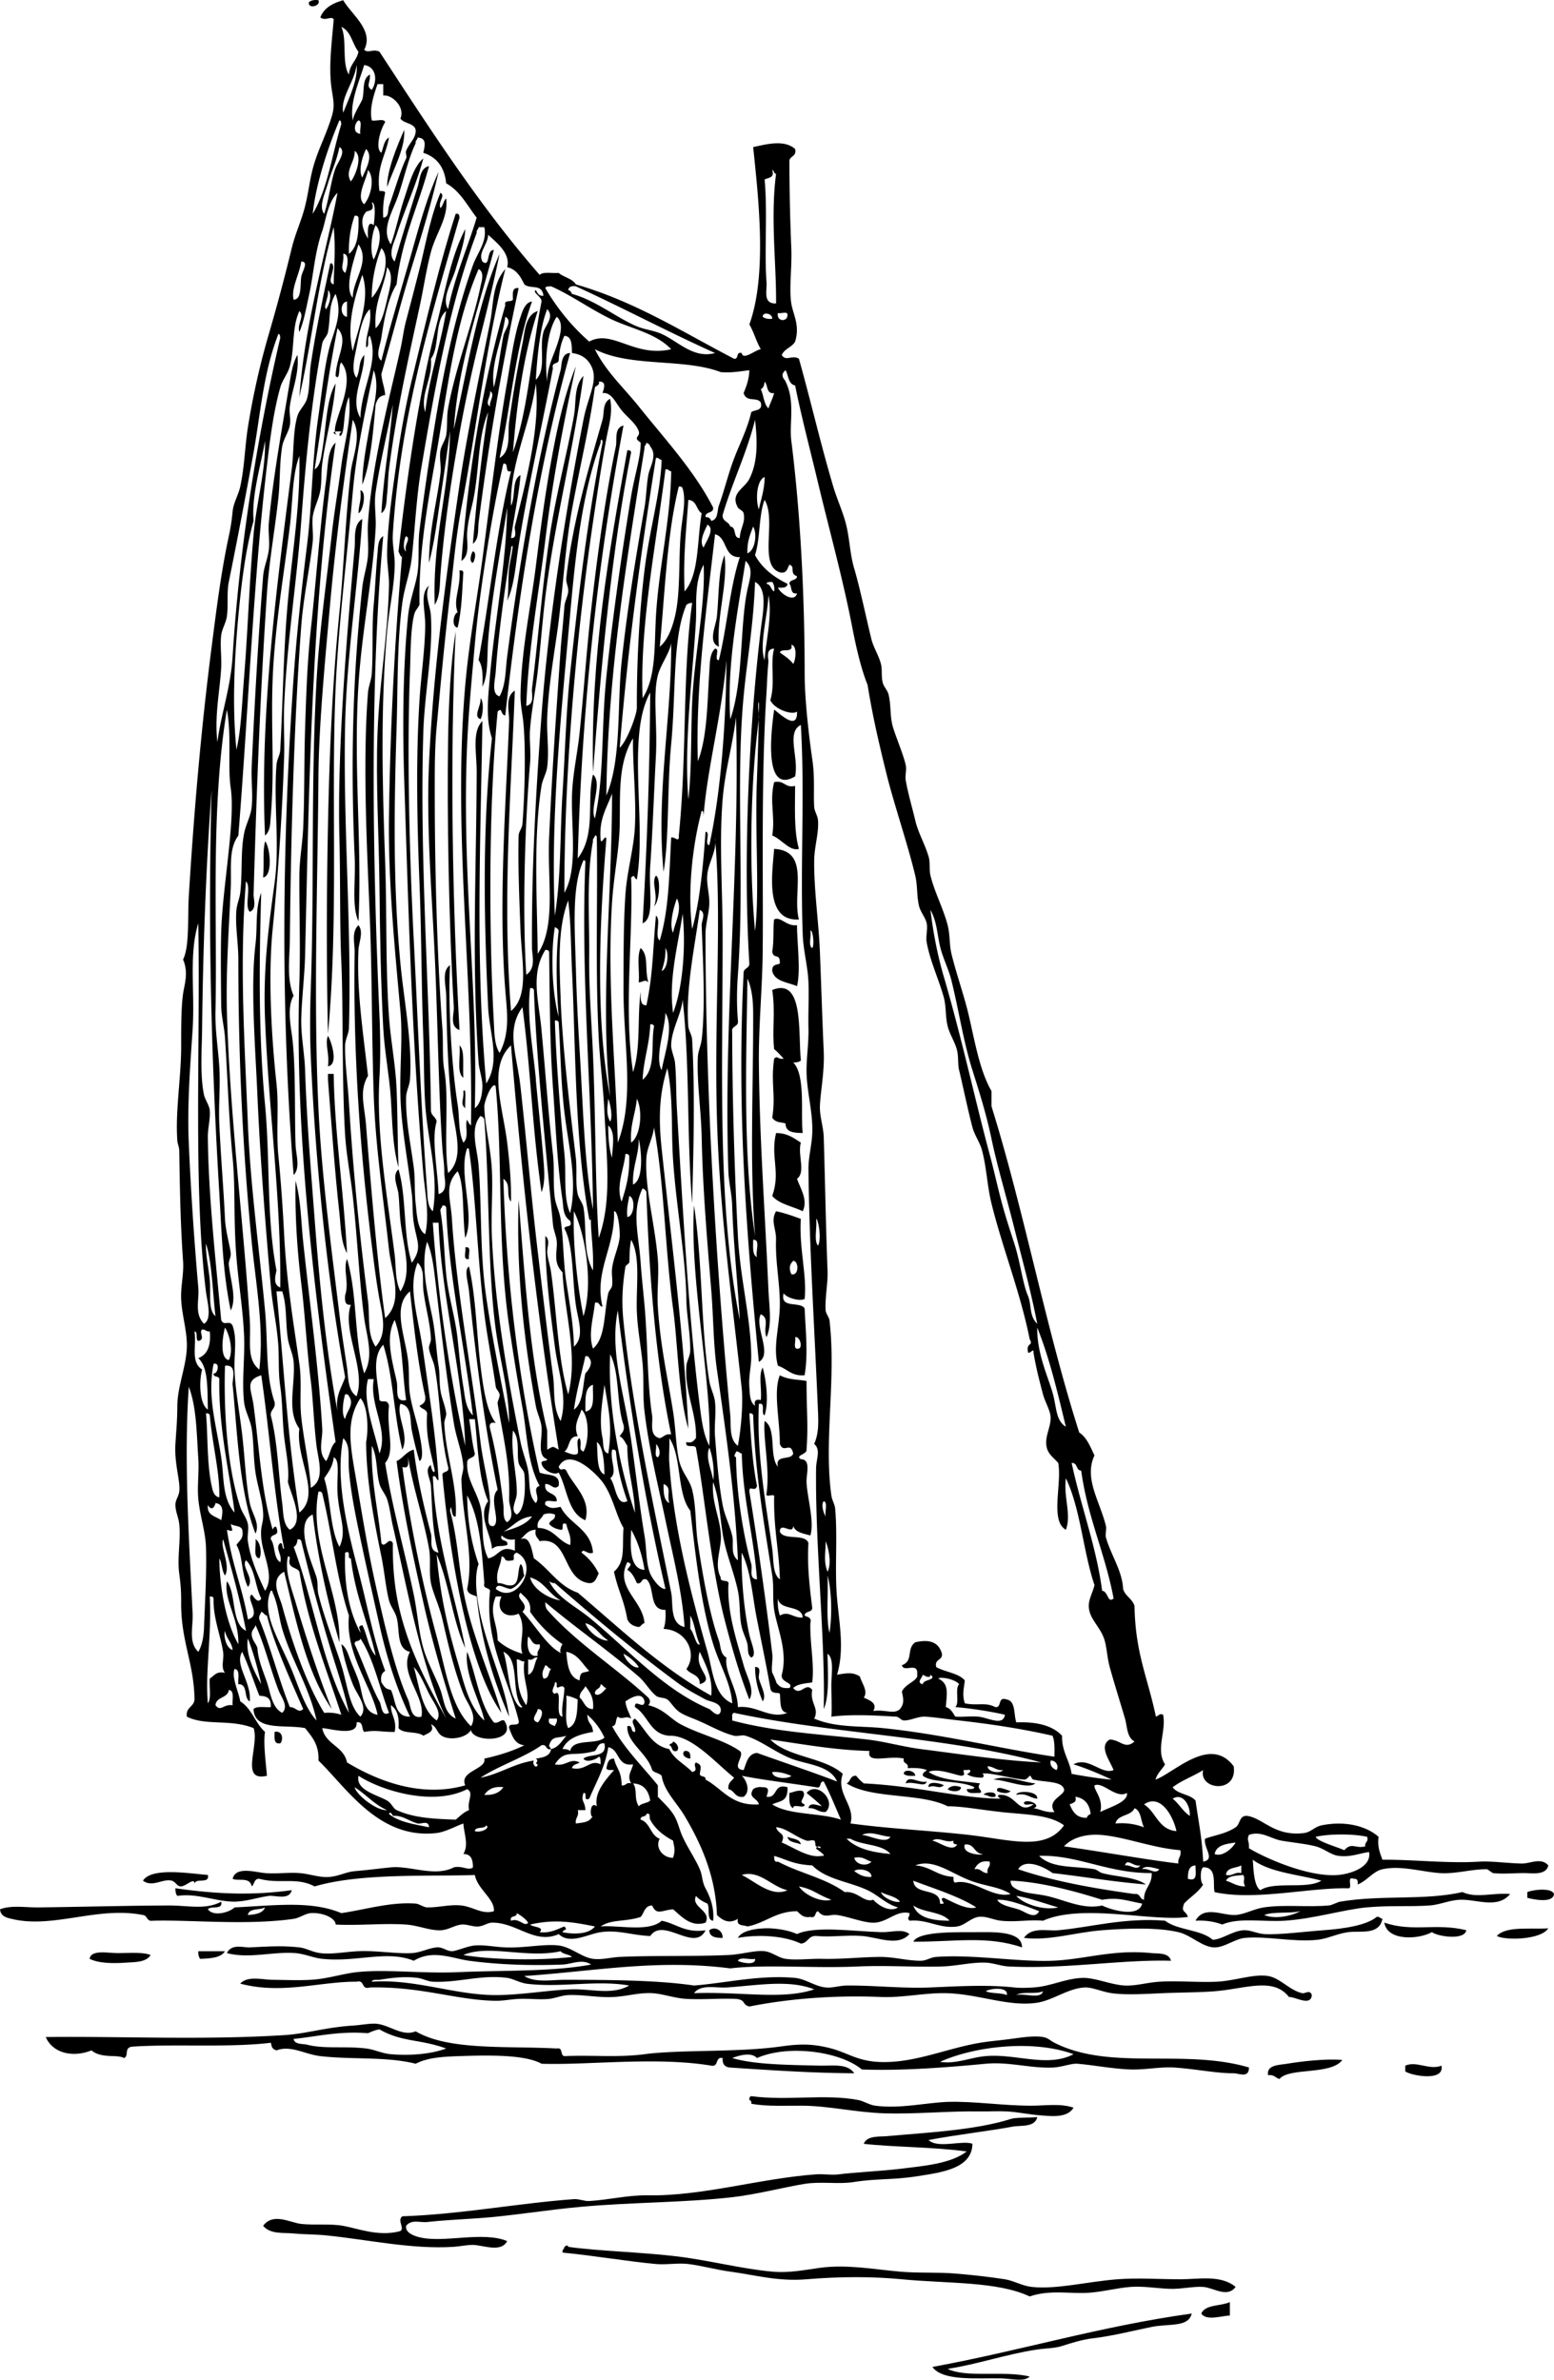
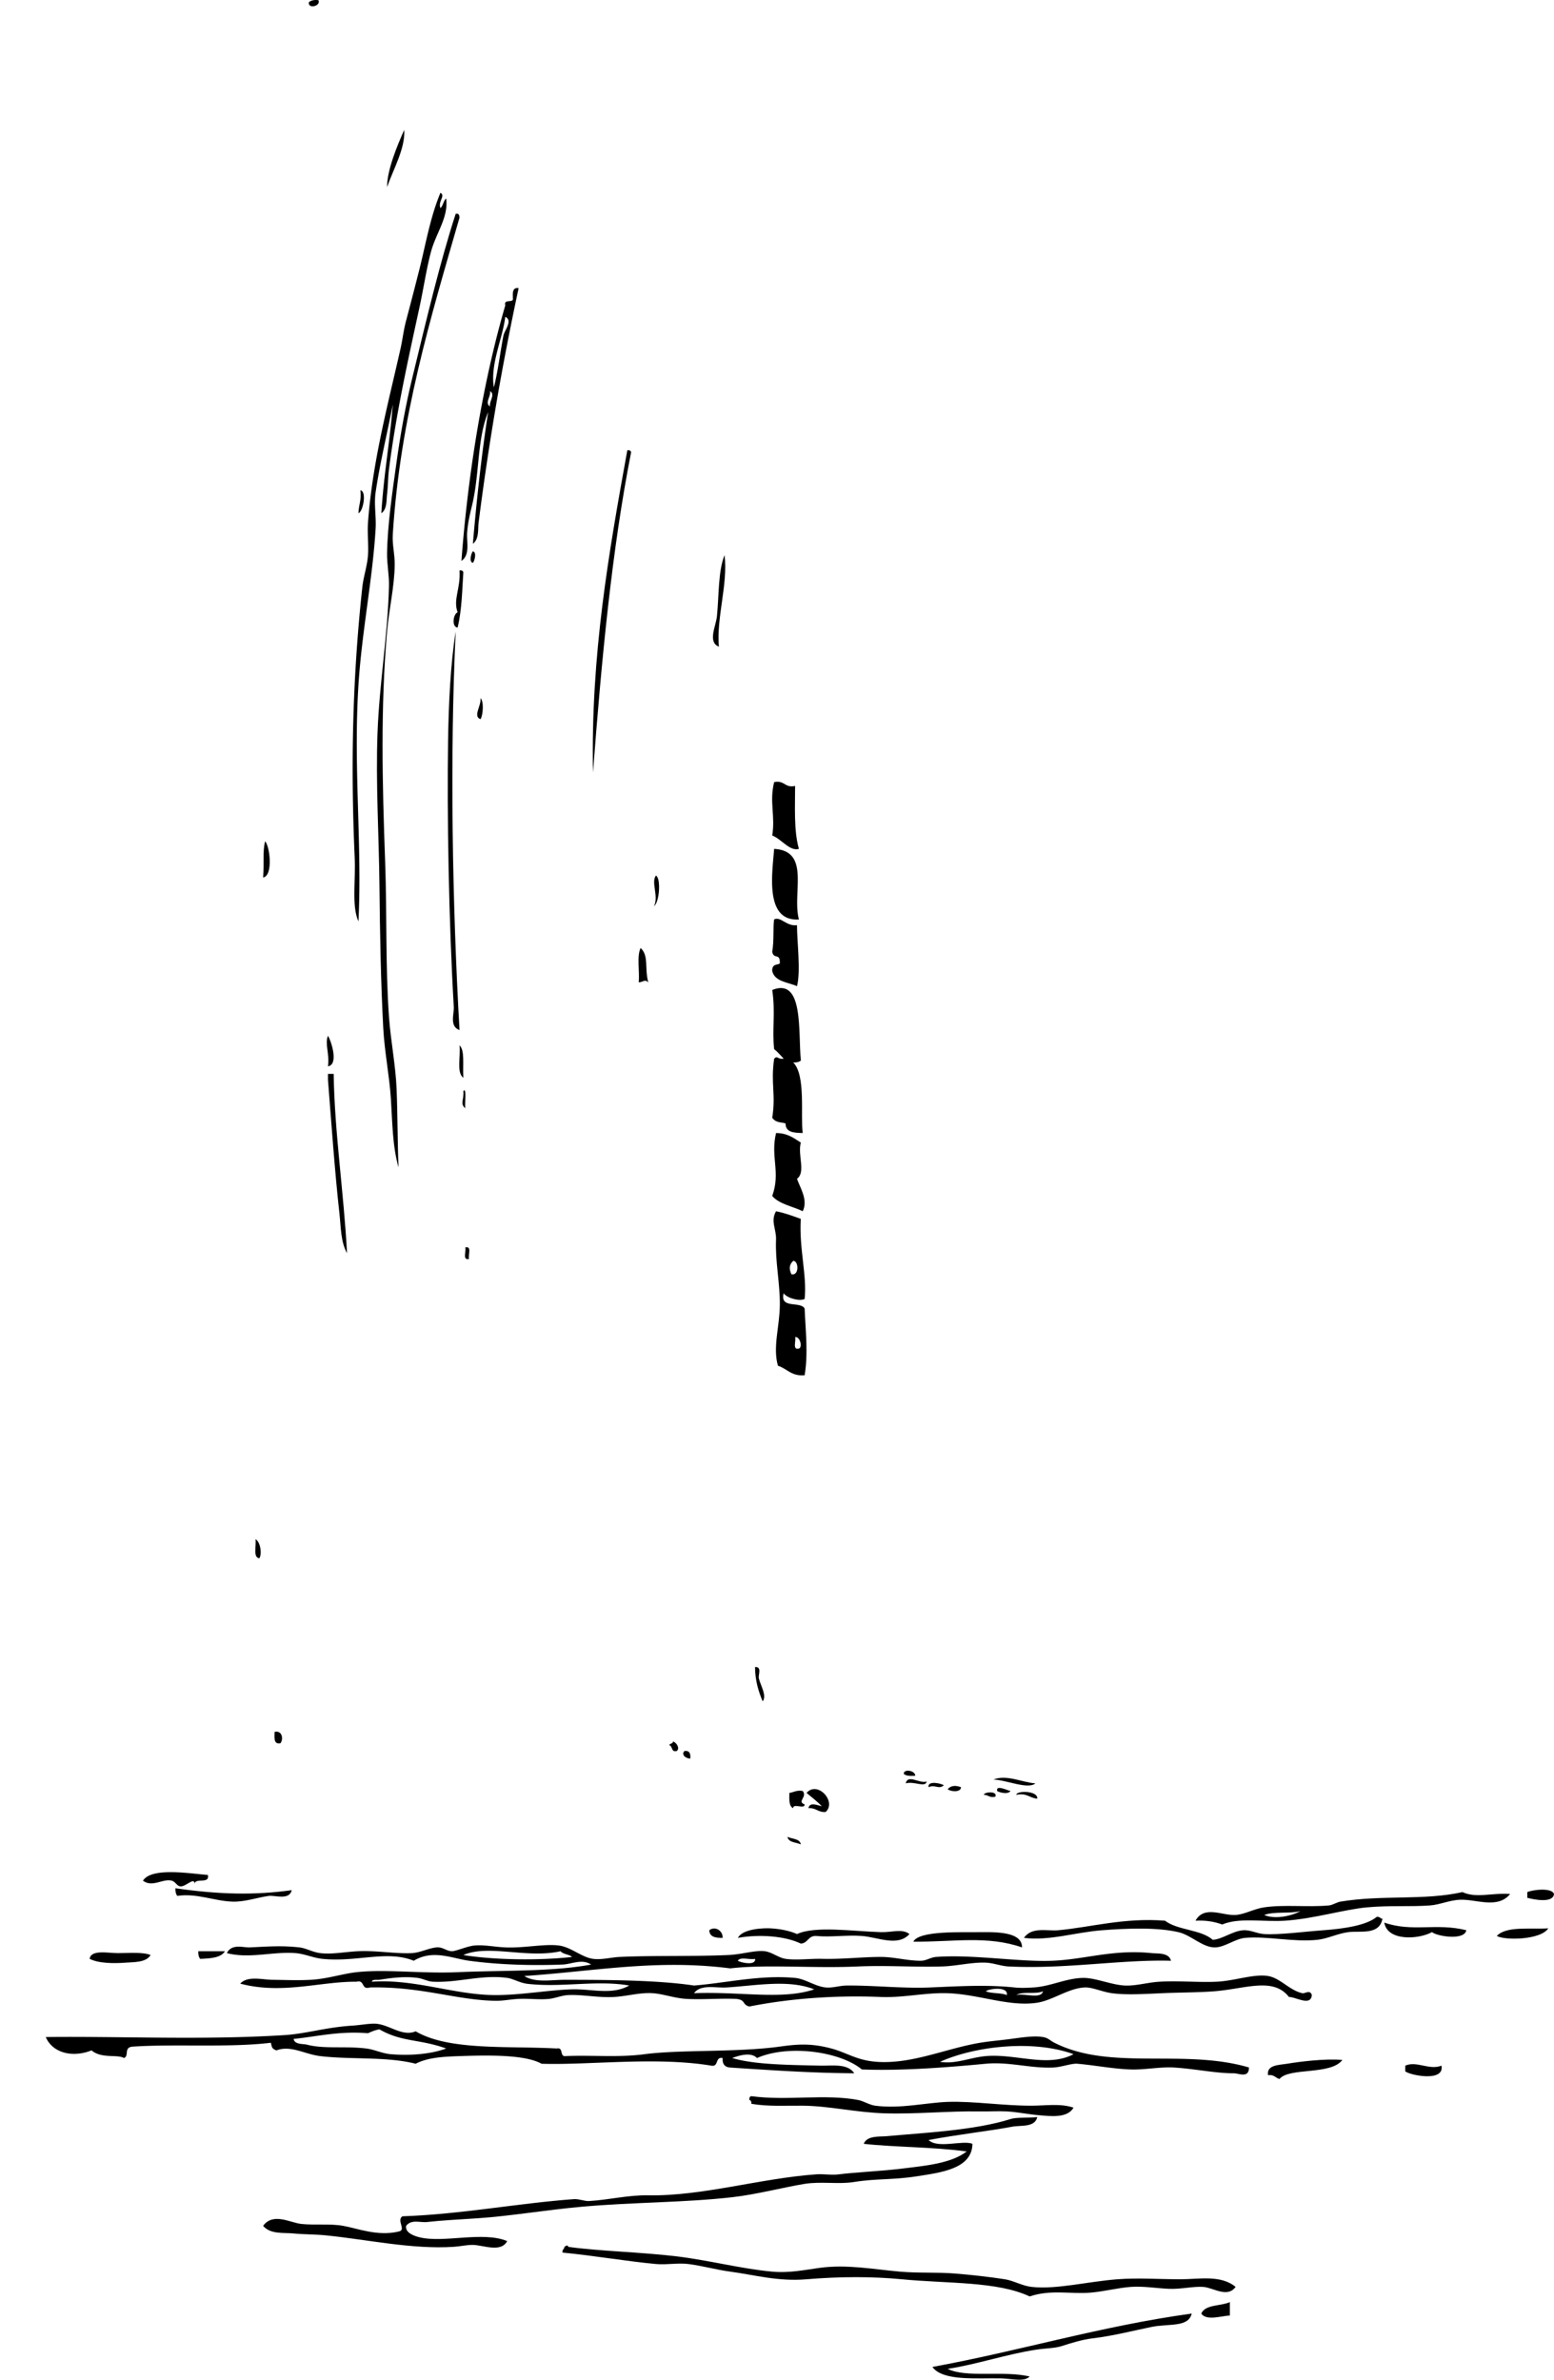
<svg xmlns="http://www.w3.org/2000/svg" viewBox="0 0 295.71 452.744">
  <g clip-rule="evenodd" fill-rule="evenodd">
    <path d="M60.593.036c.536 1.147-2.085 1.745-1.814.363.421-.305.973-.479 1.814-.363zM76.921 24.709c.23 3.499-2.111 7.562-3.266 10.885.003-3.266 1.891-7.782 3.266-10.885zM86.717 40.674c.617-.134.685.283.726.726-5.492 19.034-11.299 37.997-12.699 60.23-.128 2.025.382 3.656.363 5.805-.038 4.122-1.077 8.419-1.452 12.699-1.244 14.201-.918 28.698-.363 43.903.359 9.823.036 19.629.726 29.39.328 4.644 1.268 9.2 1.452 13.788.2 5.011.167 9.932.363 14.876-1.169-4.135-1.162-8.586-1.452-13.062-.286-4.412-1.211-8.917-1.451-13.425-.472-8.875-.63-18.049-.726-27.212-.102-9.681-.723-19.417-.363-29.027.352-9.402 1.972-18.709 2.177-27.938.046-2.056-.396-4.096-.363-6.168.087-5.402.995-11.554 1.814-17.416.735-5.258 1.739-10.804 2.902-15.602 2.832-11.685 5.402-22.542 8.346-31.578zM119.37 85.665c.422-.059.646.08.726.363-3.676 18.692-5.619 39.394-7.256 60.957-.45-22.42 3.02-41.89 6.53-61.315zM68.576 93.285c1.242.115.548 4.03-.363 4.354.027-1.546.607-2.538.363-4.354zM89.983 104.9c.808.152.284 1.925 0 2.177-.808-.16-.284-1.93 0-2.18zM137.88 105.62c.656 5.623-1.561 11.747-1.088 17.416-2.183-.893-.555-3.886-.363-5.806.39-3.94.23-8.71 1.45-11.61zM87.443 108.52c.421-.059.646.081.726.363-.234 3.267-.25 7.028-1.089 10.522-1.213-.135-.815-2.654 0-2.903-.902-2.52.585-4.42.363-7.98zM86.717 120.13c-1.146 23.728-.643 52.015.726 75.833-1.958-.648-1.016-3.106-1.089-4.354-.959-16.382-1.306-36.579-1.088-50.797.104-6.8.46-14.57 1.451-20.68zM91.434 132.83c.699.606.464 3.346 0 3.991-1.5-.52.18-2.54 0-3.99zM151.3 149.52c.011 3.713-.278 8.527.726 11.974-1.731.537-3.348-1.896-5.079-2.54.617-3.729-.576-6.34.363-10.159 2-.42 1.99 1.17 3.99.73zM50.434 160.05c.933.92 1.574 6.565-.363 6.894.21-2.92-.116-4.8.363-6.89zM124.82 166.58c.964.452.697 5.054-.363 5.806.93-1.92-.62-4.52.36-5.81zM151.66 176.01c-.01 3.052.747 8.717 0 11.611-1.756-.784-4.246-.833-4.717-2.903-.065-1.498 1.226-1.078 1.451-1.451.063-2.076-1.125-.643-1.451-2.177.388-2.164.125-4.752.363-6.168 1.22-.65 2.37 1.38 4.36 1.09zM121.91 180.36c1.6 1.482.708 3.82 1.451 6.531-.691-.68-.912-.04-1.814 0 .19-2.11-.41-5 .36-6.53z" />
    <path d="M152.39 201.77c-.323.282-.819.39-1.451.363 2.449 2.411 1.35 10.231 1.813 13.425-1.654-.039-3.283-.104-3.265-1.814-.783-.311-1.787-.034-2.54-1.088.719-4.489-.317-6.473.363-11.248.692-.681.656.215 1.814 0-.59-.619-1.134-1.285-1.814-1.814-.417-3.635.278-6.994-.363-11.248 6.06-2.49 4.9 8.04 5.45 13.42zM62.408 197.06c.644 1.029 2.075 5.489 0 5.806.348-2.35-.645-4.26 0-5.81zM87.443 198.87c1.021.98.595 3.498.726 6.168-1.347-.95-.48-4.12-.726-6.17zM62.408 204.31h1.088c.151 10.999 1.92 22.48 2.54 34.106-1.22-2.167-1.158-5.002-1.452-7.619-.861-7.671-1.542-17.345-2.177-25.398l.001-1.09zM88.169 207.58c.672-.882.245 2.392.363 3.265-1.066-.94-.197-1.57-.363-3.26zM147.67 215.56c2.177 0 3.386.967 4.717 1.814-.643 2.421.988 5.626-.726 6.894.573 1.688 2.159 4.015 1.088 6.168-1.945-.957-4.47-1.335-5.805-2.903 1.64-4.54-.37-7.41.73-11.97zM147.67 230.44c1.72.336 3.201.911 4.717 1.451-.369 5.505 1.207 10.811.726 15.239-.92.47-3.346-.133-3.991-1.089-.764 3.062 3.17 1.426 3.991 2.902.179 4.247.695 8.591 0 12.699-2.521.223-3.334-1.262-5.08-1.813-1.02-3.57.338-7.465.363-11.611.024-4.225-.892-8.167-.726-12.336.09-2.05-1.1-3.54 0-5.44zm2.91 11.97c1.488.424 1.458-2.522.363-2.539-.74.7-.84 1.46-.36 2.54zm1.45 14.15c.719-.281.196-2.339-.726-2.178.22.75-.58 2.52.73 2.18zM88.532 237.33c1.311-.344.506 1.429.726 2.177-1.312.34-.507-1.43-.726-2.18zM48.62 292.84c.935.465 1.272 2.817.726 3.628-1.265-.19-.533-2.37-.726-3.63zM143.68 317.15c1.387-.073.554 1.487.726 2.177.366 1.471 1.553 3.251.726 4.354-.79-1.87-1.43-3.89-1.46-6.53zM52.248 329.49c1.494-.361 1.732 1.49 1.089 2.177-1.3.21-1.104-1.08-1.089-2.18zM128.08 331.3c.715.287 1.304 1.27.726 1.814-1.165.318-.752-.94-1.451-1.089.08-.38.72-.24.72-.72zM130.26 333.12c.956-.109 1.19.503 1.088 1.451-.98-.03-1.75-.83-1.09-1.45zM174.16 337.84c-.895.048-1.748.055-2.177-.362-.08-1 2.19-.68 2.18.36zM189.04 338.56c2.476-1.017 5.496.546 7.982.726-1.42 1.21-5.5-.65-7.98-.73zM176.34 338.92c-.241 1.265-2.334-.107-3.991.362.42-1.82 2.59.11 3.99-.36zM179.6 339.65c-.972.867-1.647-.221-2.903.362-.24-1.37 2.54-.68 2.9-.36zM182.87 340.01c-.006 1.055-2.05.858-2.539.363.69-.74 1.57-.72 2.54-.36zM192.3 340.74c-.631.812-2.521.104-2.54 0-.34-1.27 1.97-.1 2.54 0zM157.11 344.73c-1.443.113-1.822-.838-3.266-.726.193-1.24 1.748-.555 2.54-.362-.881-.934-1.914-1.714-2.903-2.54 2.06-2.4 5.8 1.66 3.63 3.63zM152.75 340.74c.941 1.136-1.178 2.003.363 2.539.06 1.027-2.236-.301-2.177.726-.839-.37-.751-1.668-.726-2.902.86-.13 1.38-.58 2.55-.37zM197.38 342.19c-1.472-.101-1.99-1.154-3.991-.726-.03-.81 4.15-.86 3.99.73zM187.22 341.46c.006-.555 2.688-.796 2.177.362-1.11.27-1.32-.36-2.18-.36zM149.85 349.45c.883.447 2.354.306 2.54 1.451-.88-.45-2.35-.31-2.54-1.45zM33.381 359.24c8.39 1.193 14.993 1.346 22.133.363-.457 1.983-3.213.934-4.354 1.088-2.241.305-4.512 1.157-6.894 1.089-3.465-.1-6.854-1.65-10.522-1.089-.282-.32-.39-.82-.363-1.45zM295.71 360.33c-.177 1.814-3.844 1.054-5.079.726v-1.089c.99-.44 4.65-.91 5.08.36zM287.36 360.33c-2.34 2.883-6.382 1.002-9.434 1.088-2.08.06-3.908.952-5.806 1.089-3.91.282-7.426-.039-11.974.363-4.309.381-10.046 2.16-15.602 2.539-4.075.278-8.705-.665-11.974.727-1.41-.526-3.038-.833-5.08-.727 1.676-2.993 5.131-.927 7.62-1.088 1.776-.115 3.46-1.161 5.442-1.451 3.869-.566 8.288.008 12.336-.363.668-.062 1.506-.614 2.177-.726 7.977-1.326 15.918-.172 23.222-1.814 2.69 1.22 5.47.11 9.06.36zm-46.8 3.99c2.122.928 5.371.127 6.894-.726-2.03.51-5.06.02-6.89.73z" />
    <path d="M263.06 365.05c-.582 3.181-4.278 2.236-6.53 2.54-2.014.271-3.944 1.254-5.806 1.451-4.628.491-9.57-.74-13.788-.363-1.971.177-3.879 1.825-5.805 1.814-2.354-.013-4.43-2.331-6.895-2.902-4.189-.972-9.962-.708-14.513-.363-5.086.386-10.091 2.067-14.877 1.451 1.502-2.165 4.381-1.257 6.531-1.451 6.105-.551 12.561-2.439 20.319-1.814 2.388 1.846 6.819 1.646 9.07 3.629 1.783-.058 3.73-1.665 5.806-1.814 1.385-.1 2.583.646 3.991.726 2.979.169 7.534-.457 11.248-.726 4.066-.293 8.265-.955 10.159-2.54.59-.12.63.33 1.1.35zM263.42 365.77c5.292 1.864 9.873.023 15.602 1.451-.321 2.008-5.573 1.167-6.531.363-2.57 1.42-8.5 1.74-9.07-1.81zM173.07 367.95c-2.244 2.469-5.97.601-9.071.363-2.86-.219-5.92.278-8.708 0-1.525-.074-1.523 1.379-2.902 1.451-2.989-1.443-7.883-1.819-11.974-1.089.942-1.819 5.146-1.867 6.168-1.813 1.795.094 3.669.448 5.08 1.088 3.474-1.594 10.535-.53 15.965-.362 2.15.06 4.04-.72 5.43.36zM137.51 368.68c-1.339.009-2.499-.162-2.54-1.451 1.05-.87 2.62.06 2.54 1.45zM294.62 366.86c-1.407 2.234-8.278 2.326-9.797 1.451 1.82-1.93 6.28-1.22 9.8-1.45zM194.48 370.49c-6.683-2.304-13.014-1.021-20.682-1.089 1.075-2.157 9.161-1.755 13.062-1.813 4-.06 7.63.29 7.62 2.9zM37.735 371.22h5.08c-.795 1.261-2.74 1.372-4.717 1.451-.282-.33-.39-.82-.363-1.45zM28.664 371.94c-.877 1.446-3.162 1.334-4.717 1.451-2.321.177-5.195.145-6.894-.726.285-1.828 3.519-1.068 5.442-1.088 2.317-.01 4.77-.22 6.169.37zM255.44 391.9c-2.196 2.944-10.128 1.37-11.974 3.628-.759-.208-1.035-.899-2.177-.726-.306-1.984 2.095-1.923 3.628-2.177 2.3-.38 7.15-1.02 10.52-.72zM274.3 392.99c.619 3.142-5.869 1.867-6.894 1.088v-1.088c2.18-.97 4.53.92 6.89 0zM204.28 400.97c-1.166 2.107-4.568 1.602-6.53 1.451-2.022-.155-4.078-.615-6.169-.726-1.742-.092-3.286.03-5.079 0-5.952-.102-12.123.54-18.142.362-5.514-.162-10.561-1.407-15.603-1.451-3.263-.028-6.607.189-9.796-.362.059-.422-.08-.646-.363-.727-.059-.421.081-.646.363-.726 6.817.923 13.949-.469 20.318.726 1.074.202 2.151.942 3.266 1.089 4.802.63 9.79-.593 13.788-.726 4.895-.163 10.562.739 15.965.726 2.62 0 5.45-.48 7.98.37zM197.38 402.78c-.444 2.01-3.159 1.518-4.717 1.814-3.959.754-10.345 1.49-15.965 2.54 1.746 1.708 6.503-.029 8.346.726-.057 4.789-6.091 5.468-10.522 6.168-4.587.725-7.808.416-11.974 1.089-3.012.486-6.297-.141-9.434.362-3.783.607-9.157 2.017-13.788 2.54-9.259 1.047-18.838.934-28.664 1.814-6.753.604-13.521 1.766-19.593 2.177-3.851.261-7.017.409-9.796.726-1.317.15-2.985-.573-3.991.726-.255 1.404 1.799 1.995 2.54 2.177 4.646 1.145 12.05-1.207 16.69.727-1.185 2.272-4.611.743-6.531.726-1.216-.012-2.338.277-3.628.362-7.938.523-16.42-1.383-24.31-2.177-2.121-.214-4.206-.168-6.168-.363-1.921-.19-4.418.203-5.805-1.451 1.901-2.595 5.166-.585 7.256-.362 2.617.277 5.454-.087 7.982.362 2.697.479 6.543 2.035 10.522 1.089 1.587-.273-.42-2.037.726-2.902 11.064-.367 21.896-2.472 32.655-3.266.946-.07 2.017.415 2.902.362 3.832-.228 7.366-1.156 11.248-1.088 10.287.181 21.336-3.235 31.929-3.991 1.505-.107 2.906.19 4.354 0 2.823-.373 8.072-.608 11.974-1.089 4.342-.535 9.37-.961 12.336-3.266-6.622-.883-13.562-.785-19.593-1.451.604-1.614 3.077-1.332 4.354-1.451 6.839-.639 16.72-1.079 23.585-3.266 1.05-.35 3.26-.19 5.06-.37zM235.12 435.08c-1.574 2.164-4.199.138-6.169 0-1.91-.134-4.188.462-6.53.362-2.396-.102-4.893-.539-7.257-.362-2.495.186-5.057.874-7.62 1.088-3.823.319-7.566-.641-11.61.726-6.15-2.9-15.659-2.423-24.31-3.266-5.473-.532-11.74-.54-18.143 0-5.434.459-9.831-.822-14.513-1.451-2.655-.356-5.38-1.124-7.982-1.451-2.021-.254-4.079.19-6.168 0-5.469-.499-11.86-1.611-17.779-2.177-.102-.586.343-.625.363-1.089.323-.223.649-.438.726 0 5.611.801 14.084 1.008 20.682 1.814 6.251.765 12.305 2.373 18.142 2.902 3.316.302 6.357-.365 9.07-.726 5.19-.689 10.127.277 15.239.726 3.556.312 7.105.077 10.522.363 3.107.26 6.31.604 9.434 1.088 1.621.251 3.324 1.258 5.08 1.452 4.726.522 10.688-1.018 16.327-1.452 3.854-.297 8.072 0 11.974 0 3.56 0 7.72-.89 10.53 1.46zM234.03 437.98v2.54c-1.646.079-4.47 1.062-5.442-.363.76-1.78 3.69-1.39 5.44-2.18zM226.77 440.15c-.621 2.68-4.268 1.868-7.619 2.54-3.24.649-7.206 1.697-11.248 2.177-1.909.227-4.057.885-5.806 1.451-1.456.473-2.95.393-5.079.727-5.682.891-11.085 2.77-16.69 3.628 3.574 1.771 10.616.273 15.602 1.451-.986 1.093-3.432.408-5.442.363-4.483-.101-11.088.58-13.062-2.178 16.76-3.07 31.93-7.75 49.35-10.16z" />
-     <path d="M48.257 325.14c.602-.607 2.13-.288 3.266-.362.147-2.063-1.198-2.074-2.177-2.178-1.087-2.783-2.046-5.694-3.266-8.345-1.521 2.502 1.805 5.752 1.451 9.434-1.219-.596-.266-3.362-2.177-3.266-.113-1.097.403-2.821-.726-2.902-.603 1.58.772 4.3 1.089 6.168 2.184 1.323 2.858 4.156 4.717 5.806-.354 2.026.143 5.744.363 8.345-5.233 1.222-1.401-5.758-2.54-9.07-4.441-1.774-9.169-.389-12.699-2.178-.256-1.828 1.338-1.807 1.452-3.266-.081-6.93-2.604-11.077-2.54-18.504.018-2-.08-3.327-.363-5.442-.414-3.094.323-6.427 0-9.434-.142-1.321-.714-2.331-.726-3.629-.009-.981.593-1.54.726-2.54.262-1.972-.952-5.159-.726-9.07.143-2.464.342-4.1.363-7.257.025-3.863 1.848-7.778 1.814-11.61-.026-2.934-.959-5.759-1.088-8.708-.106-2.417.541-4.735.363-7.257-.503-7.14-.607-13.637-.726-21.045-.009-.554-.321-1.24-.363-1.814-.398-5.439.672-11.715.726-17.416.023-2.505-.071-7.408.363-10.522.249-1.786 1.093-3.996 0-6.531 1.257-2.435.853-8.126 1.088-11.974.983-16.062 2.339-31.867 4.354-47.531.902-7.015 1.771-14.096 3.266-21.044.246-1.143.508-2.484.726-4.717.161-1.648 1.097-3.101 1.452-4.717.808-3.678.874-7.58 1.451-11.248a144.238 144.238 0 013.991-17.779 364.725 364.725 0 004.354-16.328c.679-2.806 1.885-5.323 2.54-7.982.777-3.155.872-5.356 1.814-8.345.814-2.583 1.849-4.569 2.903-7.62.923-2.673.834-3.237.363-6.168-.696-4.331.09-9.665.363-13.425-.483-.696-1.61.417-2.54-.363.707-1.833 2.375-2.705 4.354-3.266 1.494 2.653 5.914 5.725 3.991 9.434.838.733 1.618-.25 2.903.363 9.612 14.698 19.131 29.489 30.478 42.452.687-.644 2.396-.264 3.628-.363.971.843 2.582 1.046 3.266 2.177 11.436 3.319 20.387 9.124 30.115 14.15.954.107.286-1.408 1.451-1.088.252 1.477 2.606-.617 3.628-.726-.852-1.446-1.325-3.271-2.177-4.717 3.462-9.526 1.669-24.514.726-33.743 2.466-.514 5.861-1.494 7.982.363.315 1.404-.886 1.291-1.088 2.177.004 5.214.122 11.019.362 16.69.157 3.708-.459 7.59 0 10.522.329 2.102 1.693 4.156.726 7.257-.603 1.091-2.036 1.35-2.54 2.54.753 1.326 2.012-.098 3.266.726 2.265 8.051 4.087 16.077 6.531 24.31.75 2.526 1.971 5.097 2.54 7.62.61 2.705.659 5.316 1.451 7.982 1.016 3.417 2.175 8.918 3.266 13.425.374 1.545 1.403 3.11 1.814 4.717.297 1.163.015 2.339.362 3.628.188.699.904 1.429 1.089 2.177.471 1.907.273 3.955.726 5.805.413 1.69 2.054 5.438 2.54 7.62.213.958-.155 2.031 0 2.903.466 2.628 1.244 5.208 1.813 7.62.584 2.47 1.758 4.304 2.54 6.894.344 1.138.076 2.471.363 3.628.796 3.215 2.458 6.29 3.266 9.434.474 1.848.295 3.654.726 5.443.922 3.834 2.346 7.705 3.266 11.61 1.173 4.984 2.074 10.562 4.354 14.514v2.902c6.229 20.017 10.332 42.159 16.69 62.045 1.458.96 2.113 2.725 2.902 4.354-2.051 4.427 1.026 8.693 2.178 13.425.155.638-.163 1.601 0 2.177.939 3.335 3.138 6.43 3.266 9.797.405 1.408 1.771 1.857 2.177 3.266.146 8.883 2.438 13.437 3.991 20.682.087.936.624-.498 1.451 0 .631 3.127-1.468 6.65.363 9.434-.577.996-1.47 1.676-1.814 2.902 3.507-1.246 10.41-8.507 14.876-2.54.776 5.299-6.698 4.521-5.806.727-1.853 1.17-4.092 1.955-5.805 3.265.942 1.356 3.306 1.29 4.354 2.54.67 4.678 1.219 6.979 1.451 11.611 2.42-.41-.007-2.687.363-4.354 1.543-.62 4.004-.928 5.806-2.177.898-.553.648-2.255 2.177-2.177 3.099.43 5.183 3.977 10.885 3.265 1.203-.149 2.03-1.194 3.266-1.451 4.297-.891 8.428.006 10.885 2.178-.257 1.949.287 3.1.726 4.354 6.11-.038 12.427.746 18.505.363 2.135-.135 5.265.299 7.982.362 1.639.039 3.729-1.229 5.08.363-.443 1.956-3.111 1.442-4.717 1.451-1.747.01-4.002.21-5.806 0-.107-.013-1.059-.725-1.089-.726-2.833-.074-6.071.947-9.07.726-3.516-.26-7.41-1.498-10.886-.726-1.8.399-2.902 2.186-4.717 2.902.124-.729-.074-1.135-.726-1.089-1.526-.559-.058 1.878-1.088 1.814-7.242-.183-17.813 2.408-25.398.726-.389-1.32.569-4.83-2.178-4.717-.6.275-.6 2.99 0 3.266-.921 1.497-2.466 2.371-3.628 3.629-.642 1.769.288 1.218.726 2.539-6.609.981-20.13-2.623-27.575.726-2.526-.264-5.164.306-7.982 0-1.509-.163-2.91-.955-4.354-.726-1.409.225-2.571 1.602-3.991 1.814-3.326.5-5.687-1.433-9.07-1.089-.604-.721.032-.461 0-1.451-2.396-.59-4.098 1.618-6.531 1.814-1.935.156-4.987-1.134-7.257-1.451-1.391-.195-2.461.734-3.628-.726-.699.147-.287 1.406-1.451 1.088-1.429.22-1.885-.534-2.54-1.088-4.083.029-5.983 2.241-9.434 2.902-.763-.325-2.166-.012-1.814-1.451-1.606.953-2.769.441-3.991-.726-.257-7.553-3.141-13.786-6.168-18.867-1.521-2.555-3.917-4.734-4.354-7.62-.444-.523-1.385-.55-1.814-1.088-.893-3.249-4.903-5.216-4.717-8.346 1.166-.319.497 1.196 1.451 1.089.301-.947-1.097-1.991 0-2.54 2.07 2.042 3.092 5.133 6.531 5.806.941 1.961 2.944 2.861 4.354 4.354 1.36-.286.022-1.269.726-1.814 1.184.525.913.811.726 2.178.041.686 1.2.251 1.089 1.088 3.241 1.718 4.866 5.052 10.159 4.717-.305-1.279-2.152-1.232-1.088-2.902.421-.305.973-.479 1.814-.363 1.458-.052.96.931.726 1.814 2.231.297 1.233-2.637 3.991-1.814.091 2.866-1.419 2.528-2.902 3.266 3.235 2.086 9.104 1.539 13.062 2.903-1.06-2.448-2.066-4.948-3.266-7.257-.954-.107-.285 1.407-1.451 1.088-4.697-.744-9.579-1.306-14.15-2.177.912.801 1.742 2.966.363 3.991-1.703.251-1.696-1.207-2.903-1.451-.138-1.227.629-1.548 1.089-2.177-3.545-2.843-8.14-8.175-12.336-7.982-3.705-.286-4.025-3.958-6.531-5.442-.14-1.738 1.748.623 1.814-1.089-.42-2.065-2.774-.601-3.628 0 .13 1.321.736 2.167 1.088 3.266-1.115-.664-1.632.326-2.54-.363-.506.463-.158 1.777-1.089 1.814 2.349 4.303 5.743 7.562 8.708 11.248v2.177c1.124 1.181 2.013 1.949 2.903 3.266.921 1.362 1.112 2.824 1.814 4.354.968 2.108 2.371 4.098 3.266 6.168.544 1.259.369 2.276 1.089 3.628.725 1.363 1.699 3.482 1.451 6.168-1.325-.126-.562-2.341-1.088-3.265-.847-.363-1.621-.799-2.177-1.452-1.05 2.129 3.031 2.785 1.814 5.08-2.77.915-4.583-1.181-6.168-2.54-2.2.162-3.114 1.228-3.991-.726-1.439.013-1.502 1.4-2.177 2.177-2.943.974-5.572.39-7.62 1.814 3.251-.313 9.164 1.145 11.611-1.089 2.831.556 4.402 2.371 8.345 1.814-2.126 4.286-7.989-2.61-10.522 1.089-3.533-.138-6.077-1.215-9.434-.726-2.512.365-5.833 2.417-7.982.362-4.573 2.037-7.981-2.247-12.699-2.177-.792.012-1.547.62-2.54.726-1.043.111-2.259-.473-3.265-.362-1.385.15-2.525 1.04-3.991 1.088-2.044.067-4.307-.937-6.531-1.088-4.32-.295-8.69.219-13.425 0 .008-1.191-2.337-2.325-4.717-2.178-1.023.063-2.171.931-3.266 1.089-8.934 1.287-19.791.141-26.85.362-1.139.172-.958-.977-1.814-1.088-8.685-1.73-17.136 2.67-25.036.726-.681-.168-2.067-.385-2.177-1.814 2.136-.824 4.767-.338 7.257-.362 6.563-.065 17.498-.354 25.035-.363 3.479-.004 6.853.866 9.797-.726.341 1.671-1.965.696-2.54 1.451 1.091 1.486 4.183.547 5.08-.362 7.628-.353 14.544-1.335 20.319 1.088 4.606-.674 9.369-2.168 14.151-1.813.644.047 1.54.717 2.177.726 2.224.03 4.373-.612 6.531-.363 2.259.261 3.938 1.761 6.168 1.089.212-2.329-3.084-4.128-3.628-6.895-8.386.319-21.729-.423-30.478 2.178-3.47-1.838-6.639-.4-10.522-1.452-1.024-.056-.91 1.026-1.452 1.452-.347-1.912-2.64-.926-3.628-1.452.541-2.45 4.368-1.235 6.168-1.088 2.207.181 4.43-.162 6.531 0 2.083.161 3.75.905 5.806.726 1.695-.148 3.124-.955 4.717-1.089 2.427-.203 4.933-.538 6.894-.726 3.703-.353 8.333 1.882 11.974 0 1.602-.386 2.804.718 3.628 0 .014-1.465-.35-2.553-1.814-2.54 1.055-1.795.116-3.811 0-5.805-1.018.322-3.41 1.62-5.08 1.813-10.981 1.274-17.09-8.54-22.496-13.787.14-3.043-1.268-4.537-2.54-6.168-3.748-.75-9.636.66-9.817-3.63zM103.41 56.28c-.278-2.411-2.438-1.169-3.628-2.177-.726-1.451-1.491-2.863-3.265-3.266.65-2.646-1.992-4.65-3.628-6.168-.051 1.874-1.992 3.42-1.089 5.08 1.556 1.29.678-2.277 2.177-2.177-3.093 11.682-6.858 22.164-7.62 34.106 2.575-11.455 4.42-23.639 8.708-33.381-1.103 5.441-2.322 10.396-3.628 15.602-1.243 4.956-2.835 11.976-3.991 18.504-1.427 8.06-2.824 16.768-3.628 26.85-.152 1.903-.017 4.116-1.089 5.805-.462-12.683 2.789-21.807 2.903-33.018a994.496 994.496 0 01-1.814 12.699c-.619 4.162-1.15 8.418-2.177 12.336-.041-6.035 1.523-11.609 2.177-17.053.167-1.389-.254-3.006 0-4.354.177-.939.936-1.958 1.088-2.903.273-1.69.068-3.45.363-5.08 1.448-8.008 4.749-16.167 6.168-23.221.138-.684.852-2.698-.363-3.266-3.964 9.162-5.511 19.577-7.256 30.478-1.637 10.221-4.215 21.522-3.991 33.381-.524 1.007-.839 1.011-1.089 2.177-.638 2.978-.589 7-.726 10.522-.6 15.455-.093 35.204.726 51.16.846 16.481 1.352 31.6 2.54 47.531.082 1.096.017 3.098 1.088 3.992 1.174-6.759-.985-13.363-1.451-20.319-.277-4.14-.203-8.487-.363-12.699-.362-9.547-.331-19.491-.726-29.39-.458-11.491-.712-23.583 0-34.832.297-4.7 1.024-9.441 1.088-14.15.039-2.895-1.071-6.173.726-7.62-.913 2 .242 3.688.363 5.805.402 7.045-1.216 14.503-1.451 22.133-.735 23.858 1.174 48.315 1.451 71.841.006 1.083.943 1.233 1.088 2.177-1.04 3.227.223 9.431.363 13.788 1.907-.529 1.071-2.956 1.088-3.992.027-1.644-.266-3.261-.363-4.717-.756-11.354-.877-24.372-1.452-36.646-.575-12.286-1.627-24.771-1.088-36.646.842-18.567 3.56-37.722 5.806-52.974 1.467-9.966 4.006-21.764 5.805-30.841.704-3.553.375-7.247 2.903-10.159-3.67 14.539-5.567 30.852-8.345 45.354-1.088 5.678-1.507 11.091-2.177 16.69-1.023 8.544-1.807 17.165-2.54 25.035-.362 3.886-.363 7.854-.363 11.974 0 14.003.384 30.93 1.452 45.354.201 2.717-.056 5.514.363 7.982.96 5.664-.149 13.437.726 19.593 3.241-2.931 1.227-8.239.726-12.699-.773-6.876-.957-13.459-1.088-21.044-.034-1.97-.909-4.729.726-5.805-.373 7.115.239 18.83 1.451 26.487.4 2.526.079 5.105 1.089 7.257 1.194-1.063.199-3.366.726-4.354.176.429.387.823.726 1.088.437-28.664-3.509-56.181-1.088-83.814.713-8.14 2.236-16.225 3.265-23.947 1.608-12.062 2.879-23.226 4.717-33.744.682-3.902 1.29-8.697 2.54-12.336.325-.947.836-2.754 2.177-2.903-3.17 8.804-4.032 19.916-6.168 29.752 2.27-1.323 1.5-4.643 1.814-6.894.697-4.988 1.536-9.92 2.54-14.876.427-2.108.525-5.452 2.903-6.168-2.793 8.604-4.042 18.284-4.717 26.85 3.003-8.366 3.55-19.188 5.442-28.664.06-.935-1.846-1.744-1.088-2.177.3.528.53 1.147 1.44 1.085zM66.399 14.192c.128-1.927 1.481-2.63 1.814-4.354-1.181-1.48-1.405-3.917-3.266-4.717 1.133 2.375.054 6.961 1.452 9.071zm-1.089 7.256c1.021-2.611 2.864-6.324 2.54-9.071-.388 3.244-3.097 6.091-2.54 9.071zm1.815 1.452c.19-1.242 1.655-3.478 1.814-3.991.477-1.541-.14-3.882 1.451-4.717.134 1.438-.85 2.218.363 2.903 1.14-1.773.811-4.432-1.452-4.717-.925 3.067-2.794 7.119-2.176 10.522zm3.628 0c.751.216 2.383-.448 2.54.363-.792 1.122-2.025 4.923-.726 5.806.423-1.028.503-2.399 1.451-2.903-.586 3.405-2.43 5.552-1.814 10.159.427.057 1.03-.062 1.088.363a16.722 16.722 0 00-.363 4.717c1.125-.06.839-1.486 1.088-2.177.94-2.608 2.273-7.085 3.266-9.071.194-.389-.157-1.044 0-1.451.573-1.482 1.913-2.415 1.814-3.991-.321-1.373-2.241-1.146-2.903-2.177.94-2.181-1.66-4.615-3.266-4.354v-2.177H71.84c-.713 2.028-1.595 4.713-1.087 6.893zM59.505 40.679c2.839-4.66 3.67-11.327 5.442-17.054-.081-.281-.01-.715-.363-.726-2.198 5.181-4.501 12.189-5.079 17.78zm9.071-15.239c-.216-.752.449-2.384-.363-2.54-.772.52-1.155 2.485.363 2.54zm10.522 1.814c-1.348 2.788-2.152 6.457-3.266 9.797-1.043 3.128-3.452 6.633-1.452 9.434.968-2.765 1.572-5.798 2.54-8.708.892-2.679 1.812-6.144 3.628-7.62-1.282 4.908-3.679 10.027-5.08 14.513-.438 1.404-1.74 3.737-.363 5.08a618.747 618.747 0 014.354-14.151c.44-1.364.427-3.639 2.177-3.991-2 7.556-5.215 13.894-6.168 22.496-1.569 2.415-2.374 6.587-2.903 10.159-.228 1.54-1.189 3.432 0 4.354 1.528-6.069 3.34-12.134 5.08-18.142 1.761-6.08 3.296-12.264 5.806-17.779-1.484 6.579-3.491 12.852-5.443 19.23-1.917 6.265-3.518 12.743-5.442 19.23.103 1.469.623 2.522.726 3.991-.911.182-1.373.448-1.814 1.814-.39 4.086-.873 11.22-2.54 15.239.04-3.885.807-7.571 1.451-11.248.613-3.497 1.949-7.348.726-10.522-1.554 7.688-3.303 15.402-3.991 23.222-1.146 13.017-2.723 25.162-3.266 37.372-.894 20.109.593 44.043-1.451 65.673-.303-13.928-.258-26.87 0-39.549.283-13.921.827-27.037 2.177-40.638.863-8.7 1.111-17.56 2.177-26.85.299-2.611 2.161-6.85.363-9.796-1.721 11.562-3.247 23.2-4.354 35.558-.992 11.076-2.108 22.956-2.177 32.292-.155 21.076-.962 42.576 0 63.133.61 13.039 2.592 27.586 3.991 39.187.478 3.963.969 6.876 1.452 10.159.253 1.729.099 4.349 1.814 5.442 1.871-5.095-2.831-12.48-1.088-17.416-1.134.166-1.16-.775-1.089-1.814.816-2.389-.438-4.895.363-6.894 2.009 6.769 1.309 15.226 3.265 21.771 1.902-3.271.452-7.124 0-10.522-.957-7.201-1.254-14.884-2.177-23.222-.433-3.914-1.211-7.74-1.452-11.61-.638-10.272-.347-24.688-.726-33.018-.311-6.828-.161-15.444-.363-23.584-.405-16.343 1.286-37.02 2.903-55.151.149-1.668-.314-4.401 1.451-5.442-.852 12.891-2.982 26.215-3.266 39.186-.413 18.929 1.275 38.458.726 57.691-.029 1.019-.702 2.136-.726 3.266-.07 3.328.504 7.203.726 10.885.833 13.844 2.214 26.732 3.628 37.735.388 3.021-.231 6.217 1.452 8.708 2.304-2.538 1.25-6.163.726-9.07-.62-3.438-1.035-6.826-1.451-10.16-2.198-17.609-3.576-36.437-3.266-55.876.026-1.628-.648-3.806.726-5.08 1.029 1.291.07 3.199 0 4.717-.358 7.808.881 15.575 1.814 23.947-1.734 2.867-.661 5.693-.363 9.434 1.086 13.632 2.201 26.521 3.628 36.646 3.626-3.218 1.188-8.823.726-13.062-1.041-9.553-2.575-19.622-2.902-29.389-.394-11.734-.298-22.428-.726-33.381-.453-11.613-1.458-29.331-.363-43.177.093-1.168.651-2.42.726-3.628.284-4.605-.017-8.946.363-13.062.263-2.859.411-6.596.726-9.796.098-.997.032-2.665 1.088-3.266-2.595 28.224-2.018 61.668-.726 91.071.183 4.165.215 8.259 0 11.974-.64 11.071 1.604 23.262 2.903 33.744.295 2.383.055 4.78 1.088 6.894 2.377-3.744.534-8.432 0-13.425-.181-1.688-.185-3.356-.363-5.079-.148-1.426-1.313-3.522 0-4.717 1.561 5.212.858 12.687 2.54 17.779 2.033-2.918.961-3.865.363-7.619-.294-1.852-.168-3.848-.363-5.442-.845-6.935-2.038-12.858-2.177-18.868-.128-5.56.461-10.887 0-15.965-1.123-12.365-2.346-25.004-2.177-37.009a676.524 676.524 0 012.54-50.071c.056 1.536-.57.006-.726-.363 1.778-15.434 3.932-30.223 7.256-43.178 1.619-6.308 2.651-12.754 5.443-18.142-.033 2.161-.991 4.882-1.814 7.62-.777 2.583-2.738 5.526-1.451 7.62 1.297-6.323 3.669-11.569 5.442-17.416-1.802-2.311-3.146-5.079-5.805-6.531-.319-3.067-1.788-4.985-4.354-5.805.309-1.389.683-2.815-1.088-2.903-.019.479-.464.518-.362 1.104zm-16.69 7.619c-.561 1.927-1.804 4.429-.726 5.806.909-2.603 1.312-6.503 2.177-8.708.479-1.219 2.094-3.195.726-3.991-.542 2.723-1.439 4.356-2.177 6.893zm6.53-1.088c.61-1.548 2.169-3.973.726-5.442-.603 1.22-1.554 3.995-.726 5.442zm-2.176.725c.827-.958 2.352-4.78.726-5.805.134 2.079-1.971 3.822-.726 5.805zm2.539 4.354c1.352-1.632 2.037-5.012.726-6.531-.277 1.848-2.388 5.089-.726 6.531zm76.199-4.716c.58 6.485-.082 13.647.363 19.593.116 1.553-.753 4.072 1.814 3.991.072-7.584-1.096-16.215 0-24.672-.479-.004-.332-.636-.726-.726.48 1.562-.74 1.426-1.44 1.814zM63.496 54.104c.082-3.676.393-6.873 0-10.885-2.934 10.007-4.129 21.753-6.531 32.292 1.076-14.425 5.137-27.556 7.257-38.823-1.88 1.775-2.285 5.523-2.903 7.256-1.444 4.052-1.657 8.419-2.54 12.336-.534 2.372-.93 4.821-1.814 6.894-.484-1.594 1.085-2.999 0-3.991-1.478 3.256-.87 7.121-1.814 10.522-.395 1.423-1.424 2.604-1.814 3.991-1.305 4.637-1.96 9.949-2.54 14.876-2.636 22.401-3.478 46.022-5.442 70.39-1.921 2.639-1.265 6.052-1.452 10.16-.341 7.509-.923 15.812-.726 23.221.517 19.346 3.132 40.054 4.354 58.779.27 4.141-.694 7.46 1.814 9.435.921-7.904-.643-16.114-1.452-24.311-1.703-17.261-2.54-35.43-2.54-53.699 0-3.287-.627-6.417-.363-9.434.09-1.022.603-2.217.726-3.266.436-3.721.046-7.72.726-11.248.346-1.796 1.271-3.297 1.451-5.08.257-2.537-.118-5.028 0-7.62.55-12.117 1.255-24.608 2.177-36.283.14-1.771.884-3.269 1.088-5.08.181-1.602-.153-3.438 0-5.08.872-9.325 2.783-19.459 3.991-26.85.268-1.636.593-3.596 1.451-5.08.364 3.69-1.029 6.5-1.451 9.796-.158 1.234.228 2.447 0 3.628-.25 1.297-1.215 2.595-1.451 3.991-.525 3.098-.369 6.507-.726 9.796-.655 6.033-1.772 12.109-2.177 18.142-1.25 18.646-1.966 37.205-2.54 57.328-.023.829.663 2.713-.726 3.266-1.076-1.102.35-4.704-.726-5.806-1.245 15.75-.28 30.209.363 46.08.485 11.975 2.17 23.85 3.266 35.558.583 6.233.045 12.252 1.814 17.416.239 1.327-.785 1.392-.726 2.54 1.322 4.998 1.504 11.705 2.177 16.69.229 1.702.099 4.028 1.451 5.079 2.934-1.401.245-6.707-.363-9.07.301-2.765-.407-5.82-.726-8.708-.344-3.12-.274-6.361-.726-9.435-.404-2.747-.21-4.999-.363-7.619-.222-3.802-1.117-7.759-1.451-11.61-1.039-11.962-2.011-24.26-2.54-36.284-.409-9.302-1.327-20.551-.363-28.664.414-3.482-.083-6.711 1.089-9.796-.395 13.302-.528 26.909.726 40.274 1.012 10.786.241 21.379 2.177 31.566-.192 1.051-.721 2.71.726 3.266.156-16.82-2.227-33.989-2.903-51.159-.386-9.798.746-17.953 1.814-25.762 1.02-7.453-.209-15.02.363-22.496.086-1.127.667-1.812.726-2.903.516-9.495.591-18.878 1.451-28.301.846-9.265 2.386-18.427 2.177-27.576-1.389 3.618-1.24 8.746-1.814 13.425-1.077 8.774-2.885 19.222-3.266 29.026-.355 9.149.4 17.375-.363 26.124-.103 1.182-.031 2.774-1.088 3.628-1.044-23.6 2.374-48.418 5.08-69.664.441-3.464.214-7.23 1.088-10.159.349-1.167 1.478-2.098 1.814-3.266.575-1.992.419-4.453.726-6.531.994-6.75 2.325-12.704 3.628-18.867.021-.221.054-.43.363-.363.994.835-1.177 3.684.366 3.979zm6.168-13.788c-1.336 1.452-.559 3.6.363 5.08-.074-1.29-.13-3.653 1.089-2.54.196-1.604.433-4.333-.363-4.354.696 1.82-.788 1.487-1.089 1.814zm-3.265 7.982c1.638-1.265 1.888-3.917 1.814-6.894-.08-.283-.304-.422-.726-.363-.719 2.063-1.173 4.39-1.088 7.257zm4.717 1.089c.479-.958 2.089-4.808.363-6.531-.674 1.39-1.209 4.827-.363 6.531zm19.955-6.169c-.02.464-.465.502-.363 1.088-5.197 13.836-7.855 28.911-10.522 44.629-.939 5.535-1.187 11.162-1.814 17.053-.318 2.986-1.417 5.729-1.814 8.708-1.029 7.722-.841 15.681-1.088 23.584-.479 15.288-.704 30.082.726 44.992.71 7.412 2.308 15.253 1.814 22.133-.078 1.084-.695 2.198-.726 3.266-.127 4.512.905 9.175 1.451 13.425.289 2.247.114 4.72.363 6.894.203 1.769.301 4.998 1.814 5.806.87-3.796-.039-7.833-.363-11.611-2.157-25.188-2.81-49.512-3.628-74.744-.341-10.498-.242-21.532.726-31.204.312-3.12 1.467-5.87 1.814-8.345.358-2.558.041-5.407.363-7.982.75-6.01 1.604-11.849 2.54-17.779 1.851-11.723 4.083-22.745 7.62-32.655.841-2.358 2.777-4.561 2.177-7.257-.364.004-.726.004-1.09.004zM67.125 56.643c-.023-3.385 3.403-6.866 1.088-10.159-.969 3.203-2.727 8.392-1.088 10.159zm4.354 5.806c1.16-1.011 1.688-3.338 2.177-5.443.447-1.925 1.396-4.78 0-6.168-.576 4.021-2.554 6.638-2.177 11.611zm1.088-15.239c-1.157 2.864-1.854 6.338-1.814 9.434 1.745-1.701 3.81-7.445 1.814-9.434zm-6.894 4.716c.33-.511 1.032-3.718-.363-3.628.24 1.838-.749 2.663.363 3.628zm-9.797 5.08c1.608.005 1.212-2.91 1.451-4.354.177-1.068 1.513-2.891 0-2.902-.329 2.392-1.993 5.179-1.451 7.256zm11.974 9.071c-.378 1.932-1.109 4.542 0 5.805.817-1.802.242-2.843 1.451-4.354.104 3.997-2.833 8.337-.726 11.974.215-5.938 3.606-10.538 1.814-15.602-.715.252.09 2.024-.726 2.177-.099-2.76 1.134-4.188.726-7.257-1.445 1.278-2.025 4.633-2.539 7.257zm1.088-13.788c-1.282 3.92-3.103 9.231-1.814 14.514.97-4.269 3.45-9.942 1.814-14.514zm43.182 12.699c4.391-2.421 8.553 3.089 15.602 1.452-2.993-3.138-7.769-3.925-11.611-5.806-3.998-1.956-7.418-4.478-11.248-6.168-.427.057-1.03-.062-1.089.363 2.28 3.886 5.06 7.274 8.35 10.159zm-2.54-10.522c-.827-.102-1.364.087-1.452.726.407.077.565.403.726.726 4.548 1.248 8.494 4.552 12.336 6.168 1.495.629 3.203.771 4.717 1.451 3.128 1.404 6.049 4.746 10.159 3.628-9.02-4.061-17.54-8.598-26.5-12.699zM62.045 58.82c.49-.619 1.306-2.779.363-3.628.21 1.32-.957 3.127-.363 3.628zm-6.169 70.025c.555-7.985 1.521-16.901 2.54-25.036.995-7.944.901-15.959 2.177-24.672.742-5.066 1.231-10.592 2.54-14.514 1.175-3.522 1.791-5.647.726-8.708-1.363 2.106-.95 4.703-1.451 7.257-.165.839-.937 1.368-1.089 2.177-2.007 10.692-3.137 22.044-3.991 33.744-.855 11.716-2.821 23.788-3.265 35.558-.118 3.122.109 6.286 0 9.434a502.878 502.878 0 01-2.177 32.655c-.919 9.228-.189 21.011.726 29.39.491 4.498-.092 9.17.363 13.788.497 5.04.833 9.9 1.089 14.876.467 9.098 1.782 16.876 2.902 24.673.497 3.456.004 6.841.363 10.159.494 4.562 1.556 8.971 1.814 13.425 2.792-1.517 1.405-5.38 1.088-7.982-.521-4.29-.67-9.045-1.088-12.336-.796-6.265-1.068-12.408-1.814-18.505-.791-6.462-1.218-13.037-1.088-19.593 1.031 3.727 1.041 7.743 1.451 11.61 1.269 11.952 2.953 24.085 3.628 35.558.12 2.038-.936 4.371.726 6.169.752-1.062.816-2.812 1.814-3.629-4.002-28.104-7.812-58.492-6.894-87.443.221-6.968-.034-13.641 0-20.319.016-3.074.594-6.086.726-9.071.275-6.221.158-12.56.363-18.868.202-6.21.407-12.683 1.088-18.867.977-8.871 1.775-19.953 2.903-28.301.393-2.913.24-5.827 1.814-7.256-4.599 31.601-5.052 65.604-5.805 97.603-.085 3.589-.638 8.239-.726 11.974-.075 3.214.613 6.501.726 9.796.348 10.158 1.115 19.079 1.814 28.301.946 12.478 2.165 24.782 4.354 36.646-.452-3.113.808-4.515 1.451-6.531-3.589-19.83-5.704-41.882-6.531-60.957-.202-4.663-.143-8.958 0-13.062.685-19.653-.01-38.766 1.088-58.417.525-9.4 1.902-18.857 2.903-27.938.486-4.41 1.255-8.771 1.814-13.062.573-4.4 1.999-8.685 1.452-13.062-1.084 2.325-.745 6.449-1.452 7.256-.539.616-.228-.405-.363-.363 1.587-.498-2.759-.459-.363.363-2.256-.774 4.14-9.686.726-13.788-.612.379-.119 3.718-1.088 2.54.135-3.777 2.581-6.762.363-9.071-1.743 8.658-2.944 17.858-4.354 26.85 1.104-.648 1.241-2.369 1.451-3.628.793-4.741.767-9.605 2.54-12.699-.375 5.194-1.979 10.869-2.54 15.239-.229 1.781-.08 3.437-.363 5.08-.307 1.782-1.233 3.377-1.451 5.08-.188 1.466.169 3.202 0 4.717-.551 4.931-1.768 10.577-2.177 15.965-1.415 18.646-1.974 40.779-2.177 59.868-.036 3.401-.641 7.417.726 10.522-1.184 1.879-.676 5.142-.363 7.257.809 5.455.516 14.991.726 21.044.068 1.976.961 4.459-.363 5.805-2.506-31.71-2.198-63.11-.002-94.7zm10.16-68.573v-2.903c-1.361.126-1.361 2.777 0 2.903zm35.924 11.973c2.085-1.957.598-6.034 1.451-9.071.375-1.333 2.127-2.845.726-4.354-1.46 3.51-1.96 9.901-2.18 13.425zM82 68.254c.349 3.859-2.119 6.827-1.088 10.159.827-6.914 2.89-12.591 3.991-19.23-2.253 1.739-1.175 6.807-2.903 9.071zm63.13-7.982c.421.305.973.479 1.814.363.06-1.034-1.83-1.387-1.81-.363zm4.72-.363c.062-.787-1.287-.165-1.814-.363-.36 1.652 1.85 1.789 1.81.363zm-44.27 6.894c1.164-3.062 1.714-5.396.363-6.531-1.831 2.646-2.354 8.528-1.814 12.336-.01-2.432.91-4.369 1.45-5.805zm-57.323 19.23a1193.469 1193.469 0 01-4.717 24.673c-.419 2.072-.067 4.258-.363 6.531-.161 1.233-.946 2.434-1.088 3.628-.229 1.925.108 4.187 0 6.168-.239 4.386-1.299 9.076-.726 14.15.739-5.49 2.534-10.397 2.902-16.328 1.318-21.222 4.87-42.657 9.071-60.593-.082-.282-.01-.716-.363-.726-2.886 7.433-3.379 15.049-4.716 22.497zm48.983 18.502c-1.068 6.703-2.43 16.201-2.903 23.222-.105 1.567-.915 4.309.726 4.717 1.208-2.161 1.101-4.952 1.452-7.62 2.546-19.348 5.801-38.066 10.159-54.425.249-.933.05-3.219 1.814-3.265-5.906 21.186-9.636 44.547-12.336 68.938-.933-.028-.519-1.69-1.452-.726-1.757 18.118-1.663 41.835-.726 59.142.104 1.915.081 4.198 1.088 5.805 2.018-3.88 1.431-7.682 1.089-11.974-1.345-16.879.199-36.903.726-51.16.066-1.791-.838-4.616 1.088-5.805-.776 20.439-2.364 39.685-.726 60.956 3.489-2.916 2.051-9.298 1.814-15.239-.257-6.43-.5-12.654-.363-18.142.018-.7.667-1.426.726-2.177.461-5.874.721-16.066 0-20.682-.179-1.146-.375-2.544-.363-3.628.099-8.452 1.896-16.66 2.903-24.673.851-6.766 1.72-13.394 2.903-19.956 1.12-6.216 2.459-12.509 4.717-18.142-2.383 10.95-4.413 21.63-5.806 33.018-1.231 10.071-3.189 20.294-3.628 31.567 1.676-.334.965-2.293 1.088-3.266 1.089-8.598 1.878-18.619 3.265-28.301 1.173-8.182 3.403-16.335 4.717-23.584.475-2.621-.058-5.594 1.814-7.62-1.905 14.055-5.579 28.324-7.257 42.089-.57 4.68-.904 9.448-1.451 14.15-.409 3.513-1.153 7.305-1.451 10.885-.176 2.117.19 4.282 0 6.531-.981 11.602-1.491 28.017-.726 40.274 1.908-1.251 1.097-3.748 1.088-5.08-.095-14.312.652-28.27 1.814-44.266 1.281-17.642 4.398-37.869 7.982-56.239.96-4.921 3.208-7.886 1.088-10.885-.827-1.17-2.022-1.64-3.265-1.814-.076-1.497.038-3.183-1.452-3.266-.636 1.299-.978 2.892-1.088 4.717-.147.699-1.407.287-1.088 1.451-2.062 10.968-4.826 22.91-6.531 33.744-.58 3.686-.783 7.444-2.177 10.522.293-1.45.149-4.025.363-6.168.125-1.264 1.178-5.477.363-3.991.032.13.032.25.032.37zm24.31-27.21c4.969 6.218 10.558 12.211 14.15 19.23.134 1.222-1.525.651-1.451 1.814.624-.02.93.279 1.088.726 1.373-.253 1.11-1.965 1.451-2.902.943-2.591 1.558-5.154 2.54-7.982 1.104-3.183 2.813-6.267 3.628-9.797.7-.509 2.221-.198 1.814-1.814-.684-1.184-2.709.046-3.266-1.814.517-1.298 1.037-2.592 1.088-4.354-1.725.211-3.346.525-5.442.363-7.039-2.692-17.239-.866-23.947-4.354 2.06 4.223 5.52 7.344 8.35 10.884zm27.94-4.717c1.873 3.777.665 7.904 1.088 11.248 1.762 13.939 2.54 29.844 2.54 44.266 0 5.021.826 12.037 1.451 16.328.524 3.601.202 6.356.363 9.071.05.852.651 1.606.726 2.54.191 2.426-.694 4.976-.726 7.619-.067 5.586.86 11.699 1.088 17.417.302 7.564.444 12.656.726 18.867.18 3.941-.658 7.972-.726 10.522-.051 1.942.668 3.929.726 5.806.269 8.593.396 17.033.727 25.398.098 2.485-.507 5.132-.363 7.62.03.519.675 1.387.726 1.813 1.329 11.231-1.099 22.864.363 33.381.129.928.647 1.662.726 2.54.493 5.595-.131 11.532.362 17.054.443 4.954 1.411 9.686 0 14.513 1.807-.302 3.064-.539 4.354.363.294 1.204 1.626 2.735.726 3.991 1.13.523 2.655 1.053 1.813 2.54 2.288-.31 3.978.712 5.08-.363.806-1.002.691-1.843.363-3.266.462-1.462 3.233-2.178 2.902-3.266.278-2.614-2.579-.274-2.902-1.813 2.261-.781.783-3.069 2.539-4.354 2.661-.61 4.458-.083 5.08 2.177.139 1.349-1.471.949-1.089 2.54 1.696.965 4.208 1.114 5.443 2.54-.205 1.711-.522 2.749 0 4.354 2.441.516 3.936-.272 5.805.726 1.333.123.336-2.083 2.177-1.452 1.729.327 1.294 2.819 1.814 4.354 3.902-.153 6.899.599 8.708 2.54-.072 3.096 1.438 4.609 1.814 7.257 2.901.536 5.946.977 7.619 1.088-2.314-1.071-4.669-2.103-7.257-2.902 2.844-1.557 5.371 2.068 7.62 1.089-.601-1.672-2.938-4.553-.726-5.806 2.062.034 2.88 1.979 4.717.362-1.478-.774-1.373-2.853-1.814-4.354-.978-3.332-2.052-6.706-2.902-9.797-.516-1.873-.565-3.992-1.089-5.442-.87-2.413-2.856-3.79-2.902-6.168-.025-1.317.839-2.785 1.088-3.991-2.169-6.418-2.65-14.523-5.442-20.318-.489 3.518 1.094 6.883 0 9.796-3.049-1.668-.724-8.71-1.451-12.699-.828-.977-1.864-1.615-2.177-2.902-.505-2.078.795-3.869.726-5.806-.045-1.254-1.072-2.925-1.451-4.354-.773-2.914-1.349-5.195-1.814-7.982.111-1.134-1.048.922-1.089-.363-.178-1.584 1.119-.771.363-2.177-1.778-8.887-5.173-17.333-7.257-25.762-.822-3.327-.945-6.915-1.814-10.159-.401-1.5-1.432-2.892-1.813-4.354-.973-3.718-1.824-7.94-2.54-10.885-.26-1.069-.107-2.456-.363-3.628-.358-1.644-1.396-3.082-1.813-4.717-.446-1.748-.26-3.677-.726-5.442-.849-3.211-2.628-6.941-3.266-10.522-.207-1.161.23-2.472 0-3.628-.202-1.012-1.175-2.146-1.451-3.265-.466-1.88-.267-3.886-.727-5.806-1.438-6.011-4.063-13.665-5.442-19.23-1.488-6.011-2.708-11.279-3.628-17.053-1.245-3.063-2.187-7.185-2.902-10.885-1.82-9.406-4.359-18.483-6.531-27.576-1.49-6.236-3.224-12.822-4.354-18.504-1.32-.251-1.253-1.892-1.813-2.903-1.36 1.065.09 1.963-.02 2.166zM97.24 96.193c.909-1.631.103-4.977 1.814-5.806-.373 4.223-1.271 7.92-1.814 11.974 1.359.071.59-1.624.726-2.177 2.005-8.223 4.903-18.752 3.991-27.213-1.07 8.004-4.928 15.151-4.72 23.221zm15.96-22.497c-1.061 7.749-2.91 15.289-4.354 23.222-1.418 7.788-1.723 15.907-2.903 23.947-.742 5.058-1.6 10.367-1.814 15.602-.126 3.103.385 6.321 0 9.434-.153 1.241-.881 2.336-1.088 3.628-1.593 9.948-.822 21.545-.726 31.93 3.551-5.234 1.814-13.995 2.177-22.133.517-11.597 1.285-22.919 2.177-35.558.191-2.708.493-5.147.726-8.345.077-1.061.664-1.966.726-2.903.061-.918-.458-1.662-.363-2.54 1.157-10.587 4.452-21.586 6.894-30.115.362-1.264-.051-3.272 1.451-3.991.511 2.777-.206 4.811-.726 7.62-.932 5.037-1.531 9.162-2.177 13.425-3.476 22.917-5.818 49.507-5.806 72.93 2.598-4.564 1.28-12.257 1.452-18.505.111-4.045 1.035-7.928 1.451-11.973.794-7.727 1.307-15.5 2.177-23.222 1.22-10.827 2.812-22.195 4.717-31.204.267-1.261-.375-3.539 1.452-3.991-5.01 26.651-7.893 53.538-8.708 82.363 3.563-4.674 1.643-10.979 2.903-15.964 1.889 1.61-.688 6.418.363 8.345 1.81-8.102 1.184-17.199 2.177-26.85 1.099-10.682 2.958-23.845 4.717-34.469.639-3.856 1.869-7.545 1.814-10.159-.001-.037-.685-.464-.726-.726-.075-.474.617-.691.363-1.452-.49-1.463-2.163-2.631-3.266-3.991-1.146-1.412-1.912-3.493-3.628-3.265.256-.855.833-2.302-.726-2.177.35.66-.68.865-.71 1.08zm31.57.363c.561 1.133.568 2.818 1.451 3.628.354-.977.8-1.861 1.089-2.902-1.546.216-1.129-1.532-1.814-2.177-.05.676-.24 1.212-.73 1.451zm-7.26 23.947c-.064 1.274 1.226 1.193 1.452 2.177 1.275.055.441 2.219 1.814 2.177.068-1.906 1.114-2.892.726-4.717-.107-.503-.886-.733-1.088-1.088-1.537-2.702 1.239-3.592 2.177-5.443 1.579-3.115 1.582-6.849 1.089-11.248-1.62 6.477-4.34 11.862-6.17 18.137zm-30.47 52.979c.492-7.72.657-15.281 1.451-22.858 1.593-15.187 3.401-29.979 6.168-43.903.081-.617-.409-.898-.363 0-3.559 9.721-4.748 20.956-5.806 32.655-1.711 18.937-3.76 38.631-2.902 57.328 1.22-7.69.96-15.54 1.45-23.22zm-58.783-51.89c-1.522 5.352-2.312 11.83-2.902 18.142-.858 9.165-1.128 17.785-.363 25.398.922-3.961 1.033-8.617 1.452-13.788.763-9.435.936-17.183 1.814-27.212.53-6.045 2.312-12.038 2.177-17.779-.812 4.8-2.6 10.398-2.178 15.239zm74.383-13.788c-3.6 22.431-7.004 43.588-7.257 66.036 2.929-6.924 2.012-16.974 2.903-25.398 1.059-10.022 2.662-19.68 4.354-29.39.352-2.021.358-4.095.726-6.168.288-1.626 1.792-3.748.363-5.442-.077-.407-.403-.565-.726-.726-.01.464-.45.502-.35 1.088zm-4.72 56.968c1.529-1.494 3.268-6.421 3.265-7.619-.021-8.542.411-17.554 1.452-26.125.942-7.758 3.075-14.751 3.266-21.044-.464-.02-.502-.465-1.089-.363-2.84 17.837-5.34 36.017-6.89 55.157zm-25.397-36.65c-.872 5.568-1.68 11.482-2.177 17.053-.556 6.229-1.176 12.615-1.451 18.867-1.098 24.966 2.107 46.539 1.451 69.301 1.127-.857 1.378-2.611 1.451-3.991.077-1.43-.627-3.327-.726-4.717-1.344-18.969-.424-36.631-.363-55.15.013-3.777-.94-7.798 1.088-9.797-.349 23.331-1.363 45.099.726 68.938 2.793-4.277.596-9.578.363-14.513-.834-17.658-1.098-34.535.726-51.16-1.234-3.841-.738-7.646-.363-11.974.895-10.335 3.107-21.407 3.266-31.929-1.253 8.273-2.981 17.037-3.628 25.398-.236 3.054.063 6.375-1.089 8.708.101-2.036.073-3.943-.726-5.08 2.151-11.879 3.397-24.662 6.168-35.921-1.317.349-.305-1.63-1.452-1.451-1.264 5.427-2.343 11.527-3.264 17.412zm29.757 27.21c2.578-4.042 2.208-9.751 2.54-15.602.516-9.106 2.763-18.115 2.903-27.575-.464-.02-.502-.465-1.088-.363-1.86 14.718-4.91 29.838-4.35 43.538zm21.4-27.21c1.357 2.513 3.579 4.162 6.168 5.442-.054.793-.914.779-1.814.726.534 1.255 3.179 2.918 3.628 1.089-1.343.254-.905-1.272-1.451-1.814.035-.933 1.416-.519 1.451-1.451-1.521-.466-.229-1.858-1.451-2.177-.41.679-.43 1.748-1.814 1.452-4.139-1.367-.56-9.944-2.903-13.788-1.15 2.97-.8 7.428-1.83 10.518zm1.82-14.875c-1.57.615-1.748 4.532-1.088 6.168.2-1.304 1.09-3.615 1.09-6.168zm-19.96 32.295c1.502-1.225 2.373-3.57 2.902-5.806 1.062-4.484.663-10.354 1.088-15.602.26-3.201 1.096-6.352.363-8.708-.08-.283-.304-.422-.726-.363-2.26 9.101-2.64 20.091-3.62 30.481zm4.72-10.52c2.83-3.217 2.357-9.737 3.265-14.876-1.047-.646-.925-2.461-2.54-2.54-.47 6.496-.99 10.986-.72 17.416zm3.63-8.35c.411-1.108 2.272-3.578.726-4.354-.45 1.024-1.68 3.144-.73 4.354zm8.34 1.09c1.375-.45 1.959-3.591 1.089-5.08-.57 1.48-1.19 2.92-1.09 5.08zm-9.43 39.55c1.803-4.602 1.79-11.2 2.177-17.053.097-1.467.029-3.419 1.088-4.354 1.027-.06-.301 2.237.726 2.177 1.571-6.291 2.05-13.673 3.991-19.593-3.135.111-2.313-3.734-4.717-4.354-1.55 13.67-3.72 28.68-3.27 43.16zm-55.516-39.91c-.509-1.27 1.018-2.323 0-2.903-.383.37-.75 2.58 0 2.9zm61.686 31.92c2.538-7.281 1.796-17.966 3.265-24.673.495-2.257 1.169-4.009-.363-5.442-1.54 9.88-3.57 19.91-2.91 30.11zm-9.8 22.14c1.574-15.393.66-30.624 2.54-44.266-.5-.016-.797.171-1.088.363-2.696 6.315-1.954 16.506-2.903 26.487-.803 8.446-.347 17.649-1.451 24.31-1.443-14.787 1.553-29.467 1.451-43.54-.244 1.855-2.024 4.132-2.54 6.168-.967 3.818-.06 9.46-.363 15.239-.372 7.103-.664 15.19-1.088 21.044-.328 4.521.915 9.945-1.451 10.885.915-15.84 1.352-29.794 1.451-43.903-4.553 8.189-.686 24.299-2.54 35.558-.685-.271-.251-1.083-1.088-.363.395 11.226-1.452 25.015.363 37.009 1.521-4.606.766-10.541 1.452-15.239.014 1.195-.148 2.567 1.088 2.54 1.259-5.797 1.222-10.632 1.814-17.053 1.07.744-.344 3.973.726 4.717 1.748-5.926 1.771-11.951 2.177-19.593.69-.18 1.56 1.11 1.45-.37zm3.27-41c-.566 10.023-2.327 22.951-1.451 34.106.658-5.772.45-12.434.726-18.505.408-8.982 2.564-18.647 2.177-26.124-1.84 3.35-1.3 7.68-1.46 10.52zm14.87 17.05c.92.579 4.502 4.262 4.354.363-.976.741-4.34-.475-5.08-2.177.98-3.238-.067-6.936.726-9.796-1.691.02-1.032 1.954-1.089 2.54-.222 2.305-.276 4.471-.363 5.805-1.07 16.523-.586 36.125-.726 49.346-.074 7.04-.787 14.109-.726 21.044.13 14.856 1.145 27.944 1.814 43.178.14 3.171.745 6.688-.363 9.07-.712-1.695.702-3.523-1.088-4.354-1.255 2.389 2.3 7.562-.363 9.07-2.443-24.743-4.196-48.502-2.903-74.018-.001-.969 1.147-.789 1.088-1.814-1.242-20.187-.007-45.493 2.177-63.496.408-3.359 1.376-7.718-1.088-9.071-.312 8.413-1.521 14.75-2.177 21.77-1.551 16.579.223 34.862-1.088 52.974-.218 3.012-.236 5.729 0 8.708.196 1.285-1.285.892-1.088 2.177.02 12.503.443 26.512 1.088 38.824.419 8 2.467 15.604 2.54 22.858.019 1.933-.516 3.791-.363 5.805.088 1.155.031 2.952 1.089 3.629-.217-.943.146-1.306 1.088-1.089.236-1.94-.477-4.83.363-6.168.65 2.257 1.202 6.532.363 9.071-.825-.264.334-2.512-1.088-2.178-.451 9.934 1.415 19.375 2.54 27.576.305 2.221.041 4.758 1.451 5.805-.106-5.277-1.179-9.385-1.088-15.602.259-.985-1.711.26-1.452-.726.697-4.504-.677-10.445-.363-13.788 2.358 1.391.795 6.703 2.54 8.708-.631-2.444 2.514-1.113 2.903-2.54-.532-2.397-1.786.14-2.54-1.813.016-4.508-1.291-9.937 0-13.062 1.726.919 3.484.758 5.079 1.089 0 6.041.35 8.264 0 13.062.137.896-2.266 1.074-1.088 1.814 1.992.023 1.029 2.751 1.088 4.354.104 2.855 1.54 7.474.727 10.159-1.307-.388-2.839-.548-3.266-1.814-.044 1.817-2.505-.888-2.54 1.089.78 1.76 4.81.27 5.442 2.177-.255 4 .162 7.861.726 12.336-.035.933-1.416.52-1.451 1.452.53.316 1.405.288 1.089 1.451-.093 4.081.784 7.591.362 11.248-.538.159-2.797.189-3.628 1.088 1.43 1.688 2.373-1.305 3.628.363-.508 2.499 1.412 3.484.363 5.442 4.106 1.766 8.688 1.371 13.062 1.814 11.324 1.146 22.263 3.899 32.655 5.442.036-1.487.071-2.975-.362-3.991-5.653-1.3-11.77-2.226-17.779-2.903-2.481-.279-5.117-.679-6.531-.726-1.338-.044-2.699.754-3.991.726-.47-.01-.921-.694-1.451-.726-4.29-.248-8.501-.481-12.336 0 .126-1.209.024-3.472 0-5.805-.024-2.27.602-5.212-.726-6.169.05 3.547.378 8.131-.727 10.522.35-12.684-1.626-30.684-1.451-45.717.022-1.946.948-3.58-.362-4.717.894-1.987.807-4.191.726-6.168-.638-15.506-1.637-30.651-1.814-46.081-.026-2.291.635-4.539.726-6.894.16-4.137-1.179-8.264-1.089-12.336.059-2.608.424-5.047.363-7.62-.068-2.927.112-5.8 0-8.708-.118-3.068-.973-5.981-1.089-9.071-.501-13.438.431-26.654-.362-39.912-2.821 1.437-.344 6.115-1.089 9.797-5.77 3.42-4.73-7.49-3.99-12.69zm0-22.49c.116-.841-.059-1.393-.363-1.814-.427.057-1.03-.062-1.089.363.85.11.81 1.12 1.45 1.45zm-1.81 13.06c.122-2.96 1.545-8.559.726-12.336-.14 3.87-1.82 9.61-.73 12.34zm2.9-1.46c.893.68 1.878 1.266 2.54 2.177.47-.651.818-3.506-.363-3.628.46 1.67-1.84.58-2.18 1.45zm-14.51 31.21c-.057-.427.062-1.03-.363-1.088-1.764 6.545-2.723 15.33-1.814 22.496 1.526-5.394 2.175-13.101 2.54-18.504 1.039.049-.314 2.491.726 2.54 2.436-11.181 3.18-25.016 3.265-35.195-.96 10.83-3.68 20.67-4.37 29.75zm10.15-7.26c.129-2.856.501-14.768.363-14.514-.335.613.15 2.155 0 3.266-1.545 11.409-1.92 27.51-.726 40.275.91-7.45-.08-19.04.37-29.03zM41 192.345c-.084 3.681.502 7.065.726 10.522.242 3.751-.162 7.314 0 10.885.283 6.235.804 12.161 1.088 18.142.112 2.36.967 5.211 1.088 6.53.076.829-.438 1.425-.363 2.178.301 3 1.559 6.413.363 8.708-1.541-7.313-1.721-14.914-2.177-22.496-1.535-25.507-2.189-51.011-1.452-76.558-1.089 14.515-1.658 30.974-1.814 45.354-.043 3.965-.416 9.048.363 12.699.179.837 1.008 2.013 1.088 2.903.147 1.623-.381 3.459-.363 5.08.131 11.358 1.447 22.907 2.54 34.832.552 1.287 1.549-.122 2.177 1.089.898 2.618.259 5.249.363 8.346.127 3.793.96 8.146 1.452 12.336.542 4.626.688 9.286 1.451 13.062.416 2.058 1.998 3.888 1.088 5.805-3.106-7.911-3.485-19.683-4.354-28.301-.098-.976.958-3.953-1.451-3.628-.248 8.154.329 19.065 2.903 26.85.395 1.194 1.208 2.063 1.451 3.266.213 1.054-.156 2.168 0 3.265.484 3.394 2.03 6.803 3.266 9.435 1.922-2.876-.48-6.74-.726-10.16-.181-2.514.486-2.514.363-4.717-.131-2.34-1.062-5.062-1.452-7.619-.415-2.729-.314-5.742-.726-8.346-.274-1.734-1.259-3.328-1.451-5.079-.452-4.118.191-8.481 0-12.699-.229-5.051-1.056-9.913-1.452-14.876-.604-7.576-.15-12.902-.726-18.868-.753-7.806-.951-15.424-1.451-22.859-.142-2.109-.708-4.107-.726-6.168-.043-5.057-.108-9.467 0-13.788.213-8.536 2.74-21.236 1.814-27.576-.604-4.136.197-9.953-.726-14.876-3.138 18.88-1.784 40.31-2.174 57.36zm96.51-40.28c-.681 8.336 0 17.417 0 26.124 0 26.301-1.035 51.394 3.266 72.929-.416-7.246-1.231-14.687-1.451-21.77-.07-2.237-.655-4.401-.726-6.531-.964-28.903 2.252-57.604 1.452-86.354-.62 5.27-2.08 10.03-2.54 15.6zm-19.59 5.08c-.11 4.65-1.126 9.454-1.452 14.513-.996 15.495.755 31.71 1.089 45.717 3.276-8.455 1.054-18.842 1.088-29.39.019-5.813-.021-12.052.363-17.779.304-4.528 1.627-8.81 1.814-13.062.251-5.72-.451-11.548-.363-16.69-2.94 4.9-2.4 10.64-2.54 16.69zm-3.63 2.54c.106 1.28.981-1.281 1.088 0-1.235 15.282-2.168 33.816.726 48.982-1.958-17.514.366-38.593.363-57.691-.97 2.67-2.5 4.76-2.18 8.71zm-1.45.37c-1.263 6.607-.654 14.44-.726 22.133-.057 6.16.467 12.373.726 18.504.525 12.465.417 24.599 1.088 34.832 2.546-6.982 1.502-15.251 1.088-23.947-.228-4.779-.843-9.453-1.088-14.151-.667-12.777-.166-26.654-.363-38.098-.021-.221-.054-.429-.363-.363-.03.47-.47.51-.37 1.1zm21.77 6.16c-.235 1.844.355 3.58.363 5.442.008 1.978-.729 4.056-.726 6.168.056 30.695 2.022 63 4.717 91.435.167 1.758-.279 4.573 1.451 5.805.694-3.736.985-8.469.726-10.885-1.813-16.892-4.214-33.463-4.717-51.522-.543-19.517.97-37.96-.363-53.337.44 2.35-1.15 4.56-1.45 6.89zm-25.03 17.78c.125 5.419.417 10.918.726 15.965.672 11.002.888 21.534 2.54 30.115-.235-22.25-2.363-44.734-1.452-66.036-.021-.221-.054-.429-.363-.363-2.29 5.02-1.64 12.85-1.46 20.31zm18.5-6.53c.325-1.86 1.832-4.448.726-6.531-.73 1.99-1.47 5.06-.73 6.53zm-18.87 52.98c-.242 5.66.565 13.698 1.814 19.955 1.82-5.7.56-15.12-1.81-19.96zm-2.54-40.64c.363 9.621 1.739 20.557 2.903 30.478.273 2.33-.11 4.81.363 6.894.2.88.94 1.66 1.088 2.539.689 4.093-.17 8.497 1.814 11.974.167-4.507-.57-7.785-.363-10.521.027.508-.081 1.388-.363.726-2.74-14.725-2.549-32.166-3.265-47.169-.22-4.608-.186-9.081-.726-13.425-2.03 5.3-1.69 11.87-1.44 18.5zm24.31 5.44c.066.866.676 1.618.726 2.54.584 10.893.228 21.548 0 31.204-1.047-13.078-.431-26.777-1.814-38.823-.203 2.767-2.138 5.671-2.177 8.708-.012.924.639 2.383.726 3.265.27 2.736.188 5.675.363 8.708 1.057 18.272 2.273 40.253 4.354 56.603.351 2.757.668 5.412 1.814 7.619.615-11.421-3.799-31.771-2.903-45.717 1.676 11.393 1.259 23.073 2.903 33.381.215 1.352.947 2.662 1.088 3.991.229 2.151-.164 4.48 0 6.531.36 4.513.694 9.01 1.451 13.062.375 2.007 1.292 3.696 1.814 5.806.376 1.521-.434 3.529 1.088 4.717-.495-11.955-2.238-24.012-3.991-36.283-.698-4.888-.656-10.023-1.088-15.239-.813-9.812-1.608-19.237-1.814-29.027-.108-5.127-.948-10.374-.726-15.239.047-1.025.599-2.22.726-3.266.799-6.607.13-17.429 0-21.77-.025-.847.923-2.354-.363-2.902-.91 6.77-2.72 15-2.18 22.13zm48.62-9.43c3.404 11.621 6.133 24.232 8.708 33.744.763 2.82 1.403 5.732 2.177 8.708.729 2.811 1.607 5.462 2.54 8.346 1.079 3.339 1.619 7.699 2.539 9.796.786 1.79.219 3.939 1.814 5.443-1.307-6.716-2.941-12.5-4.354-18.143-1.582-6.319-3.255-11.799-4.354-17.053-.989-4.729-2.371-9.081-3.628-13.062-1.721-5.449-2.546-11.18-3.991-17.053-.545-2.212-1.642-4.257-2.178-6.531-.544-2.312-.591-4.705-1.813-6.894.55 4.77 1.53 9.26 2.53 12.68zm-51.52 6.89c1.863-4.79 2.462-12.776 1.814-18.867-.83 5.82-2.73 12.5-1.81 18.87zm-91.434 3.27c-.462 6.953-1.032 14.167-.726 21.407.403 9.534 1.067 19.024 1.814 27.575.211 2.416-.804 4.955 1.088 6.895 1.577-.946.61-4.18.363-6.169-2.436-19.594-1.043-46.532-1.451-70.027-1.85 5.89-.606 13.04-1.088 20.31zm69.664-2.54c-.362-4.653-.645-10.888 0-16.327-.077-.407-.403-.565-.726-.726-.81 4.89-.55 12.59.73 17.06zm48.26-13.07c.462-.642.055-3.699-.362-3.265.22.98-.47 2.88.36 3.26zm-28.67 4.36c1.128-.337 1.435-3.384.726-4.354.06 1.75-.29 3.09-.73 4.35zm-22.86 11.25c.694 7.264 1.283 15.653 2.177 23.584.319 2.833-.014 5.684.363 8.345.198 1.399.876 2.551 1.088 3.991.581 3.946.5 8.129 1.088 11.974.658 4.298 1.379 8.227 1.452 12.336 2.098-1.925.785-4.998.363-7.982-.729-5.147-.417-11.305-2.177-14.514.146-.7 1.662-.031 1.088-1.451-1.425-.981-1.246-2.624-1.451-3.991-.994-6.635-1.306-14.31-1.814-21.407-.615-8.578-.603-17.058-.726-25.761-.08-.283-.304-.422-.726-.363-2.86 4.59-1.25 9.63-.72 15.23zm40.64 39.18c-1.059-13.938-.316-28.35-.363-42.452-.007-2.071-.175-4.535-1.089-6.531-.25 16.67-.83 33.78 1.45 48.98zm-41.72-29.75c.476 5.201 1.076 10.485 1.451 15.239.156 1.967.383 4.296-.363 6.168-1.813-12.485-1.962-22.433-3.628-35.195-3.231 4.396-1.036 9.126-.363 15.239 1.276 11.576 2.006 20.617 3.266 31.204 1.067 8.977 2.096 17.718 2.903 23.584.414 3.009-.143 5.89 1.451 8.708 1.396-4.493-.399-8.914-1.088-14.15-.97-7.367-1.849-14.113-1.814-21.044 1.025.802.256 2.146.363 3.265.114 1.183.543 2.338.726 3.629 1.062 7.509 1.312 16.636 3.265 23.222 1.908-7.542-.738-15.646-1.088-23.222-1.88-1.867-.949-4.103-1.088-5.806-.091-1.115-.624-2.192-.726-3.266-1.463-15.436-3.158-31.563-3.628-44.628-.08-.283-.304-.422-.726-.363-.66 5.32.58 11.64 1.11 17.42zm23.94-1.81c.662-3.505 2.337-8.189.726-10.885-.13 3.35-2.08 8.44-.73 10.89zm-18.5 15.96c.418 3.954-.281 8.135 1.088 11.248 1.439-6.083-.309-12.699-1.088-19.23-.692-5.797-.727-11.534-1.088-17.053-.08-.283-.304-.422-.726-.363.2 6.65.98 17.43 1.82 25.39zm14.88-14.15c2.599-2.021 1.55-6.959 2.177-10.159-.08-.283-.304-.422-.726-.363-.13 3.86-1.28 6.7-1.45 10.52zm-15.97 77.28c-.908.913-1.425-.417-2.54-.363-.35 2.165 2.222 1.406 2.177 3.266-.748.22-2.521-.586-2.177.726 1.021.738 1.489.65 2.903.363 1.643 3.315 5.767 4.15 6.168 8.708-1.043.507-1.843-.989-2.177 0 1.377 1.042 2.492 2.346 3.266 3.991-.463.746-.579 1.84-1.814 1.813-5.21-.622-3.755-8.926-9.434-7.982-.322-.645-1.013-.922-.726-2.177-1.531.041-2.072 1.073-2.903 1.814 1.786-.795 2.113 1.968 2.54 3.628 2.94 2.019 4.661 5.257 8.345 6.531 8.123 6.874 15.752 14.242 25.398 19.593.331-3.331-.984-5.693-2.177-8.345-1.198 3.364 3.167 5.177 0 6.168.083-1.897-1.84-1.788-2.54-2.902 2.132-2.933.028-7.437-4.354-7.62.375-.954.434-2.227.363-3.628-3.27.125-1.934-4.355-3.628-5.806-1.117-.27-.697.996-1.814.726-.441-1.01-.902-2-1.814-2.539.317-.64 1.214-1.124 0-1.452-2.433 4.86 2.945 7.192 3.266 11.611-.518.087-.612.598-1.088.726-1.077-.133-1.79-.629-2.177-1.451-.684-3.898-1.703-5.272-2.54-9.071 2.227-1.961 1.538-4.615 1.814-8.345-1.344-2.151-2.069-6.141-3.991-8.708-1.286-1.718-6.363-6.709-8.345-2.903.427 1.123.911-.057 1.451.726 1.287 2.828 4.782 5.374 3.628 9.434-3.359-1.357-3.423-6.01-5.08-9.07-.894.634-3.139-.476-3.266-1.814.006-.599 1.006-.203 1.088-.726-2.069-.634-.85-4.091-1.088-6.168-.154-1.343-.841-2.622-1.088-3.991-2.316-12.81-3.724-25.596-3.266-39.187 1.264 15.989 2.172 30.194 5.442 43.903v3.628c1.251-.682.926-.682 2.177 0-4.074-25.216-6.871-50.507-9.071-76.92-4.4 4.156-1.589 11.59-.726 18.504.512 4.106.787 7.997.726 11.248-1.081-1.361.157-3.221-1.452-4.354.628 20.295 3.022 38.825 6.894 55.876 1.41.64 4.04.07 3.62 2.54zm19.59-64.22c1.849 17.426 4.35 36.931 5.08 53.336-1.901-6.55-1.977-16-2.903-22.858-1.521-11.262-1.654-23.524-3.628-34.469-.173 1.925-1.342 3.845-1.451 5.806-.321 5.757 1.592 12.376 2.177 19.23.251 2.944-.188 6.097 0 9.071.478 7.547 1.868 13.44 2.903 19.956.505 3.178.529 6.398 1.088 9.07.545 2.604 2.022 3.754 2.54 5.806.799 3.167.59 6.866 1.088 10.159 1.021 6.756 2.266 13.641 3.991 18.505.393 1.106.238 2.62 1.451 3.266-.414 2.837 2.113 5.866 2.177 9.434 3.674-.405 6.076 2.385 9.434 1.088-1.577-.115-1.268-2.119-1.451-3.628-.253-.347-1.652.183-1.814-1.089-.682-3.95-1.635-8.531-2.54-13.062-.895-4.482-1.119-9.122-2.903-12.699-.109 5.702.564 11.582 1.451 15.602.38 1.723 1.504 3.931.363 4.354-.821-.587-.536-1.732-.726-2.54-.276-1.176-.801-2.041-1.088-3.266-.485-2.07-.26-4.691-.726-6.894-.784-3.708-2.31-7.113-2.903-10.886-.55-3.497-.646-6.681-1.814-9.796-.391 4.237 1.785 7.594 1.451 11.247-.22 2.408-1.135 4.705 0 6.895-.179 1.146 1.801.135 1.451 1.451-.199 5.441 1.657 10.812 2.903 15.239.65 2.312 2.186 4.721 1.088 6.53-1.882-4.827-3.332-9.865-4.717-15.238-2.576-9.997-3.796-23.608-5.442-32.655-.248-.72-2.162.227-1.814-1.089 1.156.311 1.377-.315 1.814-.726.193-4.684-2.216-8.842-1.814-13.787.076-.938.712-1.843.726-2.903.038-3.065-.683-6.805-.726-9.434-.138-8.516-1.929-17.73-2.54-26.85-.392-5.839.075-11.756-1.088-17.416-1.58 5-1.68 9.62-1.09 15.25zm-33.74-7.98c.076 3.837 1.258 7.937 1.451 12.336.18 4.1-.201 8.271 0 12.699.598 13.157 3.028 26.826 5.442 38.823.393 1.95 1.125 3.647 1.452 5.442.393 2.157-.071 4.692 1.451 6.169.961-1.117-.837-2.75.726-3.266-2.354-4.367-2.332-9.644-3.266-14.877a487.149 487.149 0 01-2.54-15.602c-2.253-15.53-1.205-31.53-2.54-45.354-.021-.222-.054-.43-.363-.363-.88.45-1.824 3.35-1.811 3.99zm23.95 2.9c.52-.875.055-3.273-.363-4.354-.18 1.68-.42 2.93.36 4.35zm3.99 3.99c1.76-1.194 2.281-5.938 1.088-8.345-.26 2.89-1.34 4.96-1.09 8.35zm-29.029 4.36c.634 7.742.198 16.472 1.452 25.036 1.249 8.536 2.993 16.762 4.354 23.947.026-5.836-1.71-11.69-2.54-17.779-1.61-11.81-1.158-27.286-2.177-39.912-.077-.407-.403-.565-.726-.726-2.088 2.46-.631 6.14-.363 9.43zm25.399-1.45c.029-2.03.75-4.843-.726-6.168-.01 2.31.14 4.46.73 6.17zm3.99 5.08c2.085-.943 1.608-6.369 1.089-8.708.01 3.27-1.25 5.28-1.09 8.71zm-31.928 10.16c-.594-4.341-.095-10.116-1.452-12.699-2.568 2.673-1.333 5.205-1.088 9.071.868 13.675 3.826 29.142 5.442 42.451.479 3.945 1.615 7.833 1.814 11.248.089 1.53-1.154 5.112.726 4.717 1.355-1.039-1.055-5.132.726-6.894-2.415-11.566-4.191-25.318-5.442-37.735-.178-1.761-1.009-4.224 0-4.717 1.343 6.115 1.418 12.75 2.177 18.868.548 4.418 1.195 8.698 2.903 10.885-.943-.218-1.306.146-1.088 1.088 1.078 4.076 2.012 9.735 2.54 14.514.111 1.004-.188 2.758.726 3.266 1.569-1.044.32-3.012.363-4.354.214-6.675-1.134-11.84-2.177-18.143-.086-.521.447-1.214.363-1.813-.071-.504-.657-.978-.726-1.452-.608-4.223-1.266-7.592-1.814-11.247-1.611-10.747-1.884-24.463-3.266-33.744-.021-.221-.054-.429-.363-.363-1.753 4.68 1.595 12.88-.364 17.03zm29.748-6.9c.831-2.556 1.573-5.2 1.451-8.708-.08-.283-.304-.422-.726-.363-.23 2.78-1.87 6.1-.72 9.07zm3.63 11.61c.176 2.579.492 5.359.726 7.982.66 7.399.496 14.783 1.451 21.045.219 1.436-.629 3.85 1.452 4.354.758-.209 1.035-.899 2.177-.726-2.907-13.722-4.175-30.01-4.717-46.08-.077-.407-.403-.565-.726-.726-2.15 4.47-.72 8.84-.36 14.16zm-2.54-8.71c1.317-.024 1.627-3.642.363-3.991-.17 1.28-.54 2.37-.36 3.99zm-35.555-1.08c.669 4.015.688 7.897 1.088 11.973.406 4.145 1.747 8.235 2.177 12.337.392 3.735.577 5.974 1.089 9.07.297 1.804.409 4.09 1.814 5.443-1.604-13.468-4.681-26.977-5.08-39.55-.08-.282-.304-.422-.726-.362-.019.46-.465.5-.362 1.09zm30.845 18.14c-.721-.005-.461-.99-1.451-.726-.241 2.689-1.347 5.944-.363 8.708 2.43-2.041 2.046-6.783 2.902-10.522.121-.529.65-.92.726-1.451.153-1.08-.13-2.104 0-3.266.243-2.171 1.379-4.289 1.452-6.168.047-1.232-.292-4.883-1.089-4.717.27 6.74-3.82 11.36-2.18 18.15zm41-11.61c.718-1.234.052-5.087-.363-5.079.23 1.58-.48 4.1.36 5.08zm-67.128 38.09c-.473-14.033-4.574-28.303-5.08-42.451h-1.089c.885 13.14 3.185 29.23 6.169 42.45zm31.208-34.83c-.009.068-.703.585-.726.726-.613 3.871-.736 6.883-.363 10.522 1.758 17.163 6.086 36.649 9.071 51.522.419 2.091-.329 5.887 2.54 6.531-.451-6.749-2.186-13.446-3.628-20.319-1.403-6.687-3.138-13.53-3.991-20.681-.358-2.999-.09-6.014-.363-9.071-.293-3.283-.943-6.395-1.089-9.797-.201-4.697.773-10.588-1.088-13.787-.38 1.74-.26 3.57-.36 4.36zm24.3-1.09c-.326-1.005.745-3.406-.726-3.266.02 1.33-.19 2.87.73 3.27zm-55.871 63.5c1.534 8.23 5.019 15.703 7.256 23.221-2.322-3.257-4.07-7.818-5.442-12.336-3.004-9.894-4.873-22.702-5.805-33.019.147-.698 1.406-.286 1.088-1.451-1.514-6.037-1.424-12.715-2.54-18.867-.229-1.268-.916-2.391-1.088-3.628-.082-.589.386-1.224.363-1.814-.122-3.059-1.144-6.442-1.451-9.434-.196-1.91.312-3.798-1.088-5.08-1.921 4.805.095 10.058 1.088 17.054 1.307 9.202 2.502 16.886 2.903 24.31-.572-.032-.284-.926-1.089-.726.492 12.208 4.347 22.986 6.168 32.655-2.457-5.283-3.06-12.421-5.443-17.779.664 7.811 2.168 14.145 3.991 20.319 1.22 4.132 2.154 8.679 5.08 11.247-.571-3.204-3.857-8.701-3.266-13.062 1.746 4.422 2.327 10.009 5.08 13.425.929.394 1.73-1.103 2.177 0 2.006 3.869-6.169 3.874-6.531 1.451-.771 1.315-3.127 1.849-4.717 1.451-1.935-.483-1.514-1.99-2.903-2.539.744 1.326-.444 1.66-1.451 2.177-1.135-.921-3.821-.291-4.717-1.451.162-2.097-.267-3.604-1.452-4.354-.006 1.941 1.161 2.709.726 5.08-2.594.024-3.497-.411-5.806 0-.546-.542-.108-2.068-1.451-1.814.304 2.799-5.111 1.144-6.531 1.089.601 3.148 4.098 3.4 4.717 6.53 5.735 3.462 14.04 6.778 22.496 4.354-1.199-2.741 4.127-3.038 3.628-5.08 2.774-.612 5.351-1.422 7.619-2.54-1.865-.19-2.307-1.804-2.902-3.265-.214-1.303 2.167-.011 1.814-1.452-1.92-7.909-6.512-14.97-5.442-24.672-.147-.699-1.407-.287-1.088-1.452-.509-6.779-.914-12.419-3.266-16.69.056 4.661.696 8.752 2.177 13.062-.943 2.496-.3 6.794.363 9.797 1.518 6.876 4.81 13.675 5.443 19.229-2.903-6.772-5.274-14.076-6.168-22.858-.744-.344-1.727-.45-1.814-1.451 1.339-6.389-.856-13.026-1.088-20.682-.026-.839.412-1.808.363-2.54-.189-2.825-1.326-5.337-1.814-8.345-1.493-9.195-2.579-19.256-3.628-27.938-.267-2.211-.601-4.566-1.451-6.531-1.417 4.777.416 11.235 1.088 14.876.523 2.828.74 6.656 1.089 8.709.263 1.553.112 3.105.363 4.717.232 1.494.933 2.984 1.088 4.354.056.492-.378 1.392-.363 1.814.219 5.971 2.54 11.78 2.177 17.778-1.016.405-.67-3.158-1.088-1.088 1.401 5 1.599 10.17 2.538 15.21zm-48.257-59.14c.241 2.699-.354 5.712 1.089 6.894-.562-4.797-.689-10.584-1.814-13.787-.069 2.15.514 4.53.725 6.9zm17.053 44.26c4.278-3.438-.776-10.31 0-15.965-2.466-3.45-.744-8.207-1.088-12.699-.111-1.451-.857-2.905-1.088-4.354-.492-3.087-.15-6.249-1.088-9.071h-1.089c1.474 14.88 2.027 27.34 4.353 42.08zm25.761-7.98c-.695-3.417-1.77-6.454-1.451-10.885-.116-.852-1.123-.812-1.451-1.451.636-.332 1.26-.675 1.088-1.814-1.4-6.22-2.125-13.113-2.903-19.956-3.396 2.867-.971 8.289-.363 13.062.276 2.166.044 4.385.363 6.531.371 2.496 1.336 5.195 1.814 7.619.316 1.604.92 4.657 0 5.08-.489-1.574-1.028-3.72-1.452-5.806-.398-1.964.106-4.724-2.177-5.08-.85 2.254 1.771 5.914.363 8.708-1.58-6.281-1.717-14.006-3.628-19.955-2.351 2.479-1.006 6.84-.726 10.521.543.637 1.514-.32 1.814 1.089-.517 4.576 1.284 8.544-.726 10.885 1.362 8.572 3.755 16.92 5.442 25.036.696 3.348.928 7.044 1.814 10.159.806 2.832 2.316 5.411 3.266 7.982.71 1.923.677 4.419 2.902 5.442-2.216-7.046-4.459-14.493-6.168-22.133-1.933-8.641-3.873-17.501-5.08-26.85 1.245-.569 1.822-1.807 3.265-2.178.694 5.671 2.015 11.187 3.266 15.965.338 1.293-.499 3.277 1.452 3.629-1.23-3.861-1.218-9.094-1.452-12.699-.09-1.396-1.308-3.131 0-3.991-.053.48.573 1.99.728 1.08zm37.374-5.8c.944 6.447 1.626 12.771 2.54 18.142.44 2.586.242 5.191 1.088 7.257.375.913 1.903 3.064 2.903 2.902-3.908-16.774-6.82-34.543-9.071-52.974-1.57 7.94 1.2 15.52 2.54 24.67zm-44.63-11.25c.364 1.661-.497 4.095 1.814 3.628-.76-5.045-.622-10.988-2.177-15.239-1.835 3.28-.474 7.8.363 11.61zm-31.93-3.99c.93-1.787.1-4.93-.726-6.168-.397 1.37-1.118 5.86.726 6.17zm156.74 6.16c.814 2.813.56 5.294 2.539 6.531-1.571-6.531-3.115-13.092-5.442-18.867-.09 4.83 2.01 9.25 2.9 12.34zm-162.54-9.79c-.626-.22.028-1.721-.726-1.813.4 2.956-.771 5.776 1.451 7.257-.604 2.139-.553 6.538 1.088 7.619-.095-4.333.065-7.996-1.814-9.797 1.743-.676 2.435-2.402 2.177-5.079-.686.081-.8-.409-1.451-.363-.705.47.728 1.91-.725 2.17zm83.085 32.65c-.135-4.581-1.466-7.967-1.451-12.699-.446-.643-.707-1.47-1.451-1.813.322-.646 1.013-.923.726-2.178-1.363-3.959-.696-9.946-2.54-13.425-.48 9.85 1.77 21.48 4.71 30.12zm-11.61-19.59c1.782-1.241 1.637-4.41 2.177-6.894.611-.604 1.551-1.971.726-2.903-.08-.282-.304-.422-.726-.362-.89 3.94-1.63 6.39-2.18 10.15zm-67.121 9.07c.571 3.832.139 7.752 2.54 10.521-.787-6.805-3.065-15.797-2.902-25.398-.041-.686-1.2-.252-1.088-1.088.773.213 1.317-2.167 0-1.814-1.257 6.3.539 11.67 1.45 17.78zm6.168-9.8c1.189 9.14 1.487 16.308 3.628 23.584.087-.394.598-.871.726-.362.695 1.783-1.206.971-1.088 2.177.885 1.171.468 3.644 1.814 4.354.434-1.426-1.111-2.727 0-3.628.599.006.203 1.007.726 1.089-1.882-9.814-2.729-21.958-4.354-33.019-3.202 1-1.858 2.7-1.452 5.81zm23.947 9.08c1.776-4.584-1.96-9.188-1.088-14.15h-1.089c-1.11 4.01 1.211 9.89 2.177 14.15zm38.456-8.35c-.563 1.635-1.577 3.004-.726 5.08-1.892-.078-1.444 2.185-2.54 2.902.778.283 2.027.881 2.54.362.221-.867-.456-2.632.363-2.902.542 1.356-.383 2.078.726 2.54 1.06-1.81 1.16-6.6-.36-7.98zm2.18-4.72c-1.687.49-1.416 2.938-1.452 5.08 1.95-.23 1.33-3.02 1.45-5.08zm1.82 10.16c.204.931-.078 2.65 1.088 2.902.787-5.307.123-7.875-.726-13.062-.45 3.47-1.07 6.95-.36 10.16zm-78.014 33.38c.116 2.457-.842 5.497 1.088 7.257.768-1.323 1.026-2.992 1.088-4.717.174-4.805.529-10.488.363-15.239-.104-2.989-1.148-5.926-1.451-9.07-.241-2.505.163-5.109 0-7.62-.34-5.219-.341-9.872-1.814-13.788-.971 14.21.084 29.59.726 43.18zm29.027-37.01c.181-1.421 1.865-2.766.726-4.354-.081-.282-.304-.422-.726-.362-.324 1.02-.794 3.78 0 4.71zm2.177 11.98c1.3 7.685 2.199 13.162 3.628 19.593 1.639 7.376 3.635 16.092 6.168 21.77.545 1.222.454 3.762 2.54 3.266.8-3.831-4.357-8.288-2.177-12.336-2.652-.574-1.897-4.272-2.54-6.531-.351-1.233-1.143-2.061-1.452-3.266-.625-2.438-.86-5.446-1.451-8.345-1.348-6.608-2.846-14.078-2.903-21.771.361-1.593.536-6.622-1.088-8.345-2.974 4.57-1.829 9.46-.725 15.98zm-27.576.72c.171.756.354 2 1.452 2.177.113-4.702-1.281-9.828-1.814-15.602-.08-.283-.304-.422-.726-.363.366 3.59.159 9.68 1.088 13.78zm103.77 0c-.323 1.323-1.547-.256-1.452 1.088 1.637 10.091 3.262 21.644 4.354 30.841.143 1.204-.228 2.692 0 3.629-.065-.268 1.013 2.196.726 1.814.805 1.07 1.298 1.126 2.54 1.088.925-1.106-1.716-.971-1.452-2.54 1.193-4.481-.889-8.798-1.451-12.336-.333-2.092-.027-4.408-.363-6.531-1.594-10.087-3.244-19.379-3.628-30.478-.08-.283-.304-.422-.726-.363.31 4.79.6 9.57 1.45 13.79zm-53.694-6.16c-.043 1.046-1.547.63-1.451 1.814-.183 3.011 1.852 5.447 2.54 8.346.75 3.157-.113 6.732 1.452 9.796 2.123-.429 2.249-2.628 5.08-1.451v-2.177c-1.324.235-1.933-.244-2.54-.726-.385 1.353 1.361.574 1.089 1.814-1.436.424-1.748-.132-2.903.726-.187-2.851-2.786-6.292-.726-9.071-1.817-4.23-1.944-10.15-2.54-15.602h-1.088c.384 2.15.545 4.53 1.087 6.53zm7.982 7.62c-.032 1.357-1.367 3.122 0 3.991 1.717-1.071 1.634-5.522 1.451-7.62-.077-.887-.849-1.278-1.088-2.177-.419-1.575.299-4.658-1.088-6.168-.492 4.07.808 8.42.725 11.98zm-30.115 14.87c1.711 6.494 2.849 12.995 5.08 18.867-.616.353-.932 1.003-.726 2.178.672 1.086.902 1.236 1.814 1.451.946 1.957.67 5.136 3.628 5.079-2.445-5.096-4.376-11.014-5.805-17.416-1.402-6.28-2.993-13.219-4.354-19.956-.617-3.051-1.213-6.474-1.451-9.434-.221-2.742.341-4.768-1.089-6.168-1.577 7.86.782 17.35 2.903 25.4zm59.147-20.68c.819 12.674 4.313 25.56 7.257 35.921 1.002 3.526 1.208 8.376 4.717 9.797-.282-3.893-2.411-7.32-3.628-11.248-2.385-7.692-3.403-17.314-4.354-25.398-2.622-3.305-1.582-10.271-3.991-13.788.06 1.73-.12 3.15-.01 4.72zm-12.34 2.18c-.055-1.042-.051-5.264-1.451-6.168.19 2.77-.04 5.55 1.45 6.17zm10.16-3.27c.668-.662.192-2.034-.363-2.54.21.75-.45 2.39.36 2.54zm-43.542 44.99c-.88-1.753-1.717-3.861-2.903-5.08 1.092 3.746 1.459 8.217 4.354 10.159 1.093-1.44-.565-3.31-1.451-5.08zm-3.992-10.52c1.892 5.45 4.841 10.888 7.257 15.239-4.894-10.239-7.398-24.733-10.159-36.646-.388-1.674-.585-3.58-1.089-5.079-.334-.994-1.154-1.829-1.451-2.903-.669-2.415-.342-5.05-1.451-7.257-.205 6.714 1.161 11.866 1.814 18.505.647 1.102 1.421-1.342 2.177 0-.09 7.65 1.054 12.82 2.902 18.15zm58.054-30.11c.283-1.454-.058-4.549-.726-6.168-.82 1.8.45 4.3.73 6.17zm-19.59-.37c1.068 1.236 1.091 5.431 3.266 4.354-1.007-2.863-1.854-5.887-2.177-9.434-.08-.283-.304-.422-.726-.363-.44 2.28 1.1 4.28-.36 5.44zm23.94-3.99c.075 7.244 1.522 15.405 2.903 20.318.278.99-.526 2.832 1.088 2.902-.626-8.324-2.679-15.221-2.903-23.947-.464-.02-.502-.465-1.088-.362-.05.43-.64.83 0 1.09zm-78.368 3.99c1.285 4.036 1.056 9.587 2.903 13.062 1.469-3.134-.054-5.554-.363-10.159-.201-2.994.552-6.342-.726-6.894-.188 1.75-1.023 2.85-1.814 3.99zm14.876-2.17c1.449 10.955 3.986 22.979 6.531 32.293 1.731 6.335 2.618 13.311 6.531 17.053 1.302-2.094-.708-4.266-1.451-6.168-1.793-4.586-2.857-9.248-3.991-14.15-.612-2.647-1.787-4.979-2.177-6.895-.424-2.085.005-4.498-.363-6.53-1.094-6.055-3.1-11.723-3.991-17.416-.01.97.338 2.29-1.089 1.83zm133.16 23.58c1.145.07 1.031 2.489 2.177 1.451-1.604-8.555-4.942-15.377-6.168-24.311-1.046-.043-.63-1.547-1.814-1.451 1.83 8.51 4.72 15.99 5.8 24.31zm-82.36-16.69c-.538-1.78.516-2.915-1.088-3.629-.03 1.6.02 3.12 1.09 3.63zm-62.776 26.49c-2.235-7.704-4.167-16.32-5.08-24.31-3.75 1.566.105 9.774.726 11.974.297 1.053.094 2.178.363 3.266 1.109 4.476 3.25 9.868 4.354 13.425 1.149 3.701 1.484 7.839 3.628 9.796 1.59-1.835-.655-4.146-1.451-6.168-1.062-2.699-1.82-5.557-2.177-7.619 1.005.616 1.367 2.142 1.814 3.266.485 1.219 1.017 2.396 1.451 3.628.837 2.378.713 6.073 3.628 6.531-1.079-5.357-6.202-11.664-5.442-18.867-2.374-7.061-3.215-15.652-5.08-23.222-.08-.283-.304-.422-.726-.363-1.886 9.76 4.213 19.36 3.992 28.65zm92.526-23.95c-.221-.867.455-2.632-.363-2.902-.54.58-.09 2.21.36 2.9zm-117.56-2.18c-.234 2.049 1.506 2.123 2.54 2.902.249-1.33.6-3.038-1.088-3.265-.247 1.08-.927 1.37-1.452.37zm63.861 1.82c-.344.864-1.342 1.076-1.088 2.54 3.067.077 3.804 2.484 6.168 3.266.259-1.832-.496-2.649-.726-3.991-1.29-.564-.219 1.232-1.088 1.088-.927-.161-1.668-.509-2.177-1.088.112-.856 1.26-.676 1.089-1.814-.76-.28-1.41-.28-2.17-.01zm-7.622 3.26c2.123-.659 4.286-1.278 5.443-2.903-2.542.24-3.63 1.93-5.442 2.9zm-53.336 1.45c-.618 1.447 1.461 4.99.363 6.894-.619-.832-.562-2.34-1.088-3.266.03 5.268 1.216 12.26 3.628 16.328.069-5.066-2.81-8.336-2.177-11.974 1.844 2.51.74 7.968 3.628 9.434-1.154-6.09-2.754-11.75-4.354-17.41zm4.716 15.24c2.751-.712-.554-4.07.726-4.717.344.302 1.171 1.916 1.814.726-1.177-2.21-1.163-5.61-2.903-7.257-.988 1.271 1.715 3.483.363 5.079-1.327-2.72-.918-5.828-2.177-7.981.492-.84 1.459-1.202 1.089-2.903-.265-.823-1.534-.643-2.177-1.088.234 1.201.733 1.579-.726 1.088.99 6.83 2.85 10.71 3.991 17.05zm75.472-9.43c-.472-2.915-1.316-5.457-2.54-7.62-.08 2.18-.62 7.51 2.54 7.62zm-66.764-4.35c3.8 10.229 5.49 22.569 10.522 31.566-.664-3.033-1.645-6.247-2.54-9.07-2.378-7.5-4.605-15.614-6.531-23.585-.08-.282-.304-.422-.726-.362-.049.66-.238 1.2-.725 1.44zm101.59 4.71c.81-1.566.202-4.446-.363-5.806.01 2.22-.44 3.83.36 5.81zm-88.894 11.61c-.045-.908-.692-1.137.363-1.452.948 1.834 1.151 4.412 2.54 5.806-1.279-5.813-3.888-11.294-4.717-18.505-.87.145.201-1.652-1.089-1.088-.244 6.29.795 11.29 2.903 15.23zm31.203-10.88c-.687 1.006-1.327 2.06-2.54 2.54-1.091.027-2.634-1.346-2.903 0 4.068 3.21 8.406-4.72 3.991-6.894-1.042.346-.237 1.204-.726 1.451-2.106.396-1.109-.614-2.177-.726-.098 1.837-1.168 2.702-.726 5.079 1.168-.079 1.535.643 2.903.363 1.296-.518.8-2.828 1.451-3.991.603.37.396 1.54.727 2.18zm-43.54 5.08c2.111 7.058 4.487 14.355 6.894 20.318-4.788-6.944-6.802-16.661-9.071-26.124-2.818 1.529-.908 4.517-.363 6.531 2.017 7.457 4.705 14.872 7.982 20.318 1.322-.111 2.361.058 3.266.363-2.874-8.857-6.309-17.154-7.982-27.213-.491-.96-2.355-.547-1.814-2.54-.021-.221-.054-.43-.363-.362-.651 2.67.556 5.71 1.451 8.7zm101.59 5.8c.521-3.025.447-7.97-.362-10.886.15 4.09-.3 8.13.36 10.89zm-51.16-6.17c-2.23-1.156-3.136-3.637-5.805-4.354.64 2.51 4.03 4.2 5.81 4.35zm5.45 3.27c7.242 5.914 14.034 13.707 22.859 17.416.315.133 1.78 1.969 2.177.363.122-1.657-2.073-1.722-2.902-2.178-1.965-1.079-3.634-1.928-5.443-3.265-8.138-6.019-15.771-12.38-23.221-18.868-.5.016-.797-.171-1.089-.362 1.55 3.13 4.9 4.68 7.61 6.89zm-60.235 1.81c1.05 2.805 2.794 5.973 3.991 9.07 1.316 3.405 2.474 6.694 4.354 8.708-1.376-6.37-4.755-11.413-6.531-17.416-.67-2.265-.761-4.599-1.814-6.894-.021-.222-.054-.43-.363-.362-.999 2.23-.417 4.81.363 6.89zm47.532-2.9c2.428 2.532 4.909 6.941 7.62 7.981-.849-.093-.209-1.594 0-1.813a24.562 24.562 0 01-6.168-6.168c.261-2.075-.957-2.672-1.814-3.629-1.182 1.22 1.884 2.07.361 3.63zm-59.868 17.42c.714-.979.216-3.171.363-4.718.839-.491 1.202-1.458 2.903-1.088-.868-1.062-.144-2.572-.363-3.991-.482-3.117-1.934-6.541-1.814-10.159-.081-.283-.304-.422-.726-.363.38 7.76-.898 14.14-.363 20.32zm55.151-11.98c1.24 1.179 2.851 1.987 4.717 2.539-.83-2.041.873-4.763-.726-7.619-2.588 1.088-4.442-.766-3.266-3.266H94.34c-1.357 3.31.279 4.77.363 8.35zm53.7-4.71c1.697-1 2.485.502 4.354.362-.249-2.532-4.368-1.194-4.716-3.628-.11 1.32.06 2.36.37 3.27zm-44.27-1.09c5.621 6.354 13.014 10.934 19.23 16.69.42.537.42.914 0 1.451 2.955.68 4.154 2.559 6.168 3.629 3.731 1.981 8.143 2.919 11.248 5.079 1.096.853-1.858 3.406.726 3.629.557-1.379.787-3.084 2.54-3.266 5.073 1.82 10.255 3.531 15.239 5.442-1.308-3.106-5.876-3.237-8.708-4.354-3.125-1.231-5.766-3.451-8.708-4.354-.685-.21-1.514.165-2.177 0-2.315-.577-4.645-1.947-6.894-2.903-1.276-.542-2.344-.896-3.266-1.451-1.23-.74-1.818-2.017-2.54-2.54-.581-.421-1.614-.257-2.177-.726-1.209-1.004-2.065-2.591-3.265-3.628-5.756-4.974-12.05-9.319-17.779-14.15-.02.63.09 1.12.37 1.45zm-54.784 1.81c2.158 5.34 3.666 11.331 5.805 16.69 1.115-.054 1.632 1.276 2.54.362-2.453-5.606-5.505-12.288-6.894-17.778-.518-.087-.612-.598-1.088-.726-.115.5-.517.7-.363 1.46zm82.004 1.82c.708.639 1.136 3.438 1.814 2.903-.823-1.596-.928-3.91-1.814-5.442v2.54zm-15.61 2.17c-1.632-.908-2.325-2.755-4.354-3.266.58 1.74 3.04 3.49 4.35 3.27zm-67.846-1.09c.095 1.115.787 1.632 1.088 2.54.129 2.278 1.108 4.457 1.814 6.531.696 2.044.933 4.825 2.903 5.805 1.299-1.259-.175-2.9-.726-4.354-1.618-4.271-2.713-8.82-4.354-12.337-.155.69-.781.91-.725 1.81zm-3.628 2.91c-.177-1.516-1.216-2.17-1.451-3.628-.318.77.156 3.32 1.451 3.63zm58.054 1.09c-.263-1.109.626-1.067.363-2.177-1.517.308-1.437-.982-2.177-1.451-.22.78-.38 4.12 1.82 3.63zm-52.612 5.44c-.685-3.064-1.495-6.004-2.54-8.708-.538 2.89 1.257 6.45 2.54 8.71zm17.779-7.62c1.531 3.28 3.172 8.151 4.717 10.885.424.751.369 2.997 1.814 2.177-1.807-4.724-2.865-10.196-5.442-14.15-.04.69-1.2.25-1.089 1.09zm30.116 9.8c.311.805 1.078 2.533 1.814 2.178-2.331-2.386-.336-9.098-3.628-10.522.753 2.28.947 6.09 1.814 8.34zm12.697-2.91c.058-1.93.77-1.316 1.814-1.814-1.334-1.326-2.117-3.204-4.354-3.628.19 2.47.47 4.85 2.54 5.44zm11.25-2.54c-.743-1.071-1.738-1.89-2.903-2.54.29 1.29 2.08 2.98 2.9 2.54zm-21.05-1.45v2.902c1.267-.426 1.093-2.292 1.814-3.265-.87-.15-.78.66-1.81.36zm-.36 8.71c.847-2.701-.862-4.901-.363-8.345-.686.081-.8-.409-1.451-.363.164 3.8.07 6.15 1.814 8.71zm3.27-5.08c1.166.077.883-1.293 1.452-1.813-.518-.087-.612-.598-1.089-.726-.43 1-.79 1.52-.36 2.54zm72.2 1.09c-.071-.946 2.831-.759 1.451-1.814-.055.903-1.229.106-1.451 0-.24.72-1.25 1.54 0 1.81zm4.36 4.35c.969.241 1.329 1.09 1.814 1.813 1.432.098 2.837-.127 4.354 0 1.826.153 4.771 1.903 5.08-.362-2.72-.651-6.994-1.276-9.434-1.451.861-.832-.136-3.522.726-4.354-.606-.858-3.312-1.507-3.991-1.089 2.06.98 1.69 2.66 1.45 5.44zm-74.39-2.54c1.624-1.125-.138 4.238 1.451 4.354-.241-2.176.329-3.541.363-5.442-.539-1.011-1.621.768-1.451-.726-.021-.222-.054-.43-.363-.362.1.64-1.02 1.82 0 2.18zm7.62 0c.683.64 1.679-.453 2.177-1.089-.518-.087-.612-.598-1.088-.726 0 .98-1.14.8-1.09 1.82zm-2.9.73c.87.702.969 2.175 2.54 2.177.213-2.148-.605-3.265-1.452-4.354-.32.76-1.1 1.06-1.09 2.17zm-69.3 1.45c1.021 1.332 1.425-.248 3.265 0-.112-1.097.403-2.822-.726-2.902-.2 1.61-2.394 1.23-2.539 2.9zm67.12 4.35c1.739-.681 1.685-3.153 1.814-5.443-.678-.289-1.329-.605-2.177-.726.19 2-.39 4.76.37 6.17zm-5.8-1.08c.419-.259 1.587-2.564 0-2.54-.1.92-1.56 2.05 0 2.54zm37.37-1.82c-.283.08-.422.304-.363.726v.726c8.37 2.231 17.055 2.619 25.761 3.629 3.318.385 6.724 1.375 10.159 1.814 8.419 1.075 15.44 2.176 22.858 2.539-17.87-4.89-39.91-5.43-58.42-9.44zm-26.85 3.63c-2.575.448-4.885 1.162-5.806 3.266.632-.027 1.128.081 1.451.362.541-2.482 4.942-1.104 6.531-2.54a12.638 12.638 0 00-3.266-4.354c.18 2.07.88 1.37 1.1 3.26zm-7.26-1.09c.114-.49.517-.693.363-1.451h-1.452c-.31 1.16.57 1.13 1.09 1.45zm-2.54 3.63c-3.501 2.426-8.028 3.825-11.611 6.169 3.751-.724 6.268-2.683 10.16-3.266-.416.744.57 1.729.726.726-.82-.203.44-.566-.363-1.089 1.356-.215 2.708-.436 2.903-1.813-1.12.26-.7-1-1.82-.73zm4.72-1.81c-1.802.566-2.669-.073-3.266 1.813-.001.364.294.433.363.727 1.47-.36 2.05-1.59 2.91-2.54zm88.9 13.78c1.374.198 2.267.878 3.991.726-1.61-2.391 2.14-3.143 1.814-4.354-.419-1.557-3.56-1.276-5.806-1.814-.432-.104-.353-.677-.726-.726-.06-.008-.51.771-1.089.726-2.354-.187-7.043-1.522-7.982-1.088.366.004.457.636 0 .726-1.179-.031-2.231-.188-2.902-.726.556-.005 1.192-.99 0-.726-1.494-.172.35.977-1.089 1.088-1.719-.345-4.541-1.495-6.168-.726 2.388 1.604 6.297 1.687 9.797 2.177-.856 1.064.697 1.348 0 1.814-1.026-.062-2.489.312-2.54-.726.543-.062 1.339.13 1.451-.363-2.826-1.394-8.019-.725-9.796-2.177-.109-.713.489-.72.726-1.088-.955-.376-2.227-.435-3.629-.363.271-1.117-.996-.697-.726-1.814-2.864-.697-7.172 1.135-6.531-1.451-6.798-.194-12.174-1.216-18.867-2.177 3.357 3.416 10.221 3.325 13.788 6.531-1.384 3.75 2.449 6.069 1.451 9.434 7.736 1.048 15.188 1.348 22.496 2.177 7.894.896 14.59 3.185 18.142-1.814-2.794-2.11-7.598-2.048-11.974-2.54-4.093-.459-7.592-1.117-10.159-1.088-5.231-2.63-14.409-1.314-19.23-4.354.766-.322.63-1.547 1.814-1.451.427.541.91 1.024 1.451 1.451 10.341.497 18.258 2.852 26.124 2.903-.395-.087-.871-.598-.363-.726 3.315-.218 3.581 3.909 6.531 1.813-.527-.198-1.875.424-1.814-.362.72-.77 3.47.53 1.83 1.09zm-83.46-10.88c-4.363 1.229-5.629-.487-7.62 2.54 2.172.448 2.781-1.288 4.717-.363-.482.365-1.35.344-1.451 1.089 2.673.587 3.412-1.765 5.442-.726v-.726c-.081-.281-.01-.716-.363-.726-.396.479-2.343 1.246-2.903.362 1.252-1.045 4.576-.021 3.991-2.902-1.26-.17-1.27.92-1.82 1.46zm-1.08 9.07c-1.29.563-.219-1.232-1.088-1.089-.562 1.655.286 1.535.363 3.266h-1.451c.291 1.259-.541 1.395-.363 2.54 2.107-.248 2.533-.365 3.266-1.451-.58.858-.789-3.023.726-1.814-.563-2.669 1.759-5.133 3.265-6.894-.542-.062-1.339.129-1.451-.363.205-.884.311-1.866 1.451-1.814.477 2.029 1.394 2.188 1.452 5.08.874.148.789-.663 1.814-.363-.87-1.477.083-2.323.363-3.628-3.133.473-2.499-2.823-4.717-3.266-.62 3.83-2.3 6.62-3.62 9.78zm88.89-5.44c.543-.538.033-1.876-1.089-1.814-.17 1.13.45 1.48 1.09 1.81zm-10.16 0c-1.306.097-1.748-.671-2.902-.727-.08 1.07 2.35 1.49 2.9.73zm-40.27 1.09c-1.059-.392-2.09-.812-3.628-.726-.01 1.23 2.87 1.46 3.63.73zm-76.925 4.71c.867.503 1.16 1.515 1.814 1.814 3.324 1.521 7.239 1.669 11.248 1.814.797-.655 1.487-1.416 2.54-1.814-.398-1.848.989-3.227-.363-3.991-6.295 3.255-16.109.421-20.682-2.54-.575 2.76 3.529 3.61 5.443 4.72zm47.895 1.09c.484-.604 1.613-.563 2.177-1.089-.315-1.862-1.194-3.159-3.266-3.266.9 1.28.1 2.75 1.09 4.36zm86.72-3.99c-.209.827 1.771 2.574 1.089 5.079 1.745-.92 5.363-1.886 5.08-3.628-2.09 1.17-4.51-2.17-6.17-1.45zm-134.62 4.72c-2.441-1.066-4.008-3.007-6.168-4.354.347 1.47 4.183 4.51 6.168 4.35zm18.505-2.91c1.802.108 2.932-.455 3.628-1.452-1.929-.23-2.932.46-3.628 1.45zm111.39 1.82c.579 1.356 1.261 2.61 3.266 2.54.077-.407.403-.564.726-.726-.229-1.827-1.104-3.007-2.902-3.266.31 1.17-.57 1.14-1.1 1.46zm22.86 2.18c.101-2.046-1.342-4.452-3.266-3.266 1.23.95 1.94 2.42 3.27 3.27zm-8.71-2.18c2.307 1.442 2.709 4.79 6.168 5.08-.59-2.77-3.01-7.27-6.17-5.08zm-5.44 3.63c2.249-.192 3.938.174 5.443.726-.665-1.149-.492-3.137-1.814-3.629-.65 1.53-3.2 1.15-3.63 2.9zm-130.62.72c-.062-1.436-1.495-.552-2.177-.726-1.593-.408-2.827-1.59-4.717-1.451-.087-.395-.598-.871-.726-.363 1.842 1.55 4.813 1.96 7.62 2.54zm40.272-1.45c1.848.57 1.84 2.997 3.628 3.628-.94 1.696.589 3.654 2.54 3.629.498-1.593.209-1.944 0-3.266-1.817-.957-3.419-2.216-4.354-3.991-.243-.461.206-1.341-.726-1.089-.04.69-1.2.25-1.09 1.09zm-31.564 2.18c1.246.37 2.993-.598 2.177-1.089-.328.76-2.048.13-2.177 1.09zm58.414 2.17c2.262.931 5.144 3.017 7.62 2.54 1.285.098-1.19-1.289-1.089-1.451.652-1.033 1.589.614 0-.363-.231-.143-.052-.931-.362-1.088-.379-.192-1.042.125-1.452 0-1.945-.597-3.953-2.468-5.805-2.54.44 1.42 1.91 1 1.08 2.9zm20.68-1.08c-2.276-.233-3.613-1.159-5.442-.363 1.59.11 4.62 1.79 5.44.36zm85.27 3.62c-1.481-.195-2.737-1.385-4.354-1.814-1.765-.469-4.819-.778-6.53-1.088-2.04-.37-3.83-1.922-6.169-1.089-.477 1.126.099 1.035 0 2.54 3.202 1.929 11.441 5.579 17.054 5.079 2.207-.196 6.331-1.461 5.806-4.354-1.78.21-3.5 1.03-5.81.72zm-45.35-3.99c-2.347-.174-5.16.325-6.894 2.177 7.151.999 15.547 2.531 21.77 3.266-.177-1.145.654-1.281.363-2.54-5.21-.38-10.56-2.56-15.24-2.91zm41 .37c.35.867 3.756 1.801 5.443 2.539 1.423-1.572 2.086-.248 3.991-.726-.149-.874.662-.788.362-1.813-2.48-.6-7.32-.6-9.79 0zm-80.92 3.26c-1.578-1.928-5.418-1.596-7.619-2.902h-.726c1.88 1.88 4.89 2.61 8.35 2.9zm12.7-1.81c-.442-.041-.858-.108-.726-.726-1.425.525-2.813-.833-3.991 0 1.36.26 3.84 2.3 4.72.73zm48.99 1.81c1.373.618 3.305-.938 3.991-2.177-1.82.25-3.64.48-3.99 2.18zm-44.27 0c-1.535-.158-1.385-2.001-3.265-1.813-.72 2.06 4.01 2.08 3.26 1.81zm10.88.36c2.441 2.467 6.799 1.886 10.521 2.54.49.086.958.592 1.452.726 2.914.788 6.226.693 8.345 2.177-6.681-.574-10.979-1.368-17.778-2.177-1.379-1.047-5.162-2.956-6.531-.726 6.672 2.278 14.269 3.63 22.133 4.717 1.139-.172.958.977 1.814 1.088-.051-2.227 1.57-2.782 1.451-5.079-8.23.1-14.15-3.52-21.4-3.27zm-49.7 1.09c4.012 2.155 9.151 3.185 12.699 5.805 2.525-.238 3.639 2.085 5.442 1.451.844.981 3.06 2.492 4.718 1.452-2.126-.514-3.764-2.305-5.806-3.266-3.512-1.654-7.85-2.004-10.522-4.717-3.614-.196-4.625-1.031-7.256-1.814.03.58-.05 1.27.73 1.1zm17.78 0c-1.075-.256-1.58-1.081-3.266-.726.33 1.4 2.48 1.68 3.27.73zm74.01 5.44c2.694-1.78 8.852-.099 11.61-1.814-4.484-1.2-9.807-1.562-13.062-3.991.15.93.07 4.93 1.45 5.8zm-58.41-2.54c.057.427-.062 1.03.363 1.089 3.358-.813 7.075 3.078 10.522 2.177-2.225-1.425-4.588-1.412-7.62-2.54-3.723-1.384-7.05-4.275-10.522-2.902 2.95.2 4.23 2.06 7.26 2.17zm3.99-1.45c1.327-.239 1.393.785 2.54.726-.263-1.11.626-1.067.363-2.177-1.73-.28-2.39.52-2.9 1.45zm28.66-.72c.97-.21 2.268 1.073 2.902 0-1.34.28-2.49-1.49-2.9 0zm11.98 2.54c1.949.619 1.411-1.249 1.451-2.539-1.29.04-1.46 1.2-1.45 2.54zm7.25-.73c1.346.258 1.557-.619 2.902-.362v-1.451c-1.01.56-2.81.33-2.9 1.81zm-12.7-1.09c-.728-.148-2.691-.898-3.266 0 1.23-.34 2.49 1.12 3.27 0zm-54.78 1.45c.117-1.345-2.591-1.739-3.266-1.089.87.59 1.71 1.2 3.27 1.09zm-15.97 2.54c-3.005-.626-5.282-3.905-8.708-2.903 2.59 1.26 5.69 4.3 8.71 2.9zm83.45-1.81c1.206.366 2.053 1.092 3.628 1.089-.541-1.104.119-1.411-.362-2.178-1.3.15-2.81.09-3.27 1.09zm-23.58 3.63c-5.15-1.635-11.992-3.472-17.416-3.628-.016.5.171.797.362 1.089 1.661 1.392 4.122 1.276 6.531 1.813 3.502.781 6.878 2.637 10.522 1.814 1.513.778 6.963 2.436 7.619-.362-2.92-.53-4.57-1.26-7.61-.72zm-23.95 1.45c-3.355-2.181-8.848-3.844-11.974-5.08.207 2.938 5.13 1.159 5.079 4.354 1.691.317-.499-.941.727-1.089 1.66.76 4.39 2.37 6.16 1.82zm-27.57-1.45c-2.931-1.103-3.307-1.956-6.169-2.539 1.06 1.6 4.13 3.11 6.17 2.54zm13.06.36c-.793-1.021-2.436-1.193-3.628-1.814.39 1.19 2.93 2.13 3.63 1.81zm30.11 1.09c-1.714-.46-6.007-1.979-7.982-2.178 1.5 1.65 5.4 2.82 7.98 2.18zm-11.61-1.45c.567 1.064 2.6 1.378 3.991 1.814 1.292.406 3.129 2.044 3.991.363-2.3-.87-5.81-2.34-7.98-2.17zm-9.07 3.99c-1.494-1.771-5.009-1.521-6.894-2.902.87 2.39 3.65 2.88 6.89 2.9zm-133.52-1.09c1.465-.107 2.831-.313 3.266-1.451-1.009.57-3.069.08-3.266 1.45zm50.072 1.09c1.604-.612 2.543 1.295 3.266.363-.547-.783-1.335-1.325-2.177-1.814.103.95-1.413.28-1.093 1.45zm3.63.73c.587.545 2.818.403 1.814 1.451 2.148.212 3.299-.571 4.717-1.089.72.837-.091.403-.363 1.089 1.632.34 4.853.585 6.168-1.089-4.21-.86-7.73-1.44-12.34-.36z" />
    <path d="M92.886 78.408c-2.038 4.959-1.637 11.184-2.903 17.053-.298 1.383-.898 3.385-1.088 5.806-.145 1.834.619 4.267-1.088 5.442 1.271-16.925 4.118-34.087 8.345-48.62-.325-1.171 1.183-.51 1.451-1.089-.015-1.103-.211-2.388 1.088-2.177a525.82 525.82 0 00-7.62 44.628c-.149 1.169.124 3.129-1.088 3.991.696-8.146 1.611-16.604 2.903-25.032zm1.088-4.717c.762-2.897 1.224-6.75 1.814-9.796.219-1.128 1.859-2.88.363-3.628-.562 4.399-2.884 8.966-2.177 13.424zm-.725 3.629c-.209-.969 1.073-2.267 0-2.903.209.97-1.074 2.267 0 2.903zM147.31 161.5c6.997.379 3.376 8.403 4.716 13.425-6.64.44-5.02-9.06-4.72-13.42zM27.212 357.79c1.643-2.619 9.042-1.321 12.336-1.089.424 1.876-2.522.381-2.54 1.814.114-1.549-1.528.316-2.54.363-.83.037-.989-.88-1.814-1.089-1.716-.42-3.655 1.35-5.442.01zM74.744 76.957c-.992 5.196-2.415 10.947-3.266 16.69-.337 2.278.133 4.617 0 6.894-.561 9.561-2.627 19.659-3.266 29.752-.992 15.677.716 30.286 0 44.991-1.321-2.954-.509-7.409-.726-12.336-.747-16.982-.456-33.458 1.451-51.16.232-2.15.932-4.014 1.088-6.168.141-1.929-.147-4.111 0-6.168.823-11.479 3.838-22.672 6.168-33.018.416-1.847.599-3.61 1.088-5.443a929.285 929.285 0 002.54-9.796c1.122-4.398 2.024-9.841 3.991-14.513 1.018.58-.51 1.633 0 2.902.524-.443.55-1.385 1.088-1.814.472 3.594-1.941 6.57-2.9 10.17-.852 3.198-1.407 6.969-2.177 10.522-2.134 9.842-4.447 20.136-5.806 30.841-.191 1.508-.184 3.276-.363 4.717-.142 1.145.021 2.836-1.088 3.628.511-7.909 1.582-13.188 2.178-20.681zM222.78 373.03c-9.423-.26-19.881 1.619-30.841 1.088-1.444-.069-2.896-.666-4.354-.726-2.693-.108-5.525.644-8.346.726-5.26.154-10.572-.244-15.965 0-8.557.39-17.513-.441-24.31.363-14.074-1.8-25.854.556-39.187 1.451 2.078 1.327 5.03.726 7.62.726 8.154 0 17.859.053 24.673 1.089 6.259-.508 12.566-2.065 19.23-1.451 1.953.18 3.797 1.611 5.806 1.813 1.336.135 2.606-.347 3.991-.362 5.062-.057 10.614.588 15.965.362 5.728-.241 10.718-.548 15.965 0 1.275.134 2.471.066 3.628 0 3.27-.187 6.149-1.754 9.434-1.813 2.347-.043 5.403 1.335 7.982 1.451 2.076.094 4.273-.588 6.531-.726 3.613-.222 7.494.16 10.885 0 3.508-.166 7.047-1.523 9.797-1.089 2.314.366 4.102 2.741 6.531 3.266.539.116 1.486-.735 1.813.363-.196 2.206-3.038.345-4.354.362-2.984-3.837-8.258-1.561-14.15-1.088-2.975.238-6.517.221-9.797.362-3.475.15-7.05.386-9.797 0-1.783-.25-3.709-1.147-5.079-1.089-3.147.136-6.107 2.446-9.071 2.903-5.467.843-11.268-1.697-17.416-1.814-4.068-.078-8.179.897-12.336.726-8.401-.348-17.085.233-25.036 1.814-1.474-.391-.59-1.259-2.54-1.451-3.244-.13-6.369.174-9.434 0-2.301-.131-4.492-.98-6.531-1.089-2.444-.13-4.777.585-7.257.726-2.967.169-6.01-.493-8.708-.362-1.229.06-2.494.609-3.628.726-1.843.188-3.852-.092-5.805 0-1.526.071-2.945.381-4.354.362-7.411-.095-14.114-2.742-23.947-2.54-1.729.52-.901-1.517-2.54-1.088-6.831-.076-14.168 2.479-22.133.362 1.424-1.543 4.169-.746 6.168-.726 2.387.025 4.875.132 7.257 0 3.153-.174 6.024-1.157 8.708-1.451 5.579-.61 12.424.299 19.23 0 8.773-.386 17.906-.061 25.398-1.451-1.714-1.16-3.711-.066-5.442 0-5.655.218-11.998.059-17.779-.726-3.197-.434-6.879-2.207-10.522 0-5.096-2.071-10.872.323-17.416-.363-1.713-.18-3.39-.961-5.08-1.088-4.402-.331-8.715 1.116-13.062 0 .897-1.854 3.123-1.032 4.354-1.089 3.634-.167 6.006-.372 9.434 0 1.286.14 2.5.909 3.991 1.089 2.276.274 4.654-.245 7.257-.363 3.447-.156 7.088.517 10.159.363 1.608-.081 3.183-.955 4.717-1.089 1.167-.102 1.865.711 2.903.726.785.011 2.959-.979 4.354-1.089 1.893-.148 3.641.265 5.806.363 3.523.16 7.412-.702 10.159-.363 2.363.292 4.352 2.243 6.531 2.54 1.667.228 3.383-.283 5.08-.362 6.414-.299 14.152-.066 20.681-.363 2.568-.116 5.025-.935 6.894-.726 1.399.156 2.606 1.246 3.992 1.451 2.026.301 4.657-.054 6.894 0 4.016.097 7.553-.362 11.248-.362 2.522 0 5.093.746 7.619.726 1.048-.009 1.787-.645 2.902-.726 7.08-.517 15.703.986 22.134.726 6.192-.251 11.544-2.208 18.867-1.451 1.09.11 3.29-.14 3.67 1.45zm-116.11-1.81c-6.411 1.438-13.734-1.371-18.504.726 5.83.943 14.414 1.065 20.682.363-.56-.53-1.69-.49-2.18-1.09zm37.01 1.45c-.985.225-2.88-.46-3.266.363.44.32 3.44 1.02 3.27-.36zm-43.54 4.71c-1.18-.146-2.536-.944-3.628-1.088-5.001-.657-9.313.957-14.151.726-.95-.046-1.928-.603-2.902-.726-2.522-.32-4.947-.012-7.257.362-.543.062-1.339-.129-1.451.363 8.127-.558 15.574 2.46 23.221 2.54 4.987.052 10.426-.966 14.876-1.089 3.738-.104 7.613 1.143 10.885-.726-6.28-1.09-13.02.47-19.6-.35zm38.1.73c-2.098.131-4.892-.661-6.168 1.089 8.913-.339 16.738 1.323 22.859-.726-4.88-1.94-11.16-.7-16.69-.36zm53.34 1.45c.343-1.688-3.322-1.252-3.99-.726 1.09.48 2.89.25 3.99.73zm1.81 0c1.533-.402 4.725.854 5.08-.726-1.3.64-3.93-.05-5.08.73zM237.66 393.35c.009 2.086-1.909 1.085-2.902 1.089-3.3.014-7.366-.839-11.248-1.089-2.735-.176-5.621.45-8.345.363-3.36-.107-6.949-.822-10.159-1.089-1.143-.095-3.009.665-4.717.726-4.285.153-8.331-1.135-12.699-.726-6.183.58-15.463 1.399-23.585 1.089-4.129-3.419-13.963-4.803-19.956-2.177-1.11-1.162-3.285-.531-4.717 0 4.191 1.258 10.5 1.303 16.69 1.451 2.37.057 5.256-.472 6.531 1.451-7.321-.052-13.655-.431-23.584-1.089-1.021-.067-1.546-.631-1.452-1.813-1.495-.286-.682 1.736-2.177 1.451-10.506-1.742-23.377-.065-32.292-.363-3.13-1.756-10.045-1.639-15.602-1.451-3.119.104-6.054.259-8.345 1.451-5.574-1.409-12.279-.754-18.142-1.451-3.024-.359-5.619-2.127-8.345-1.089-1.081-.325-.884-1.006-1.088-1.451-7.785.954-18.103.202-26.124.726-2 .061-.726 1.747-1.814 2.178-1.172-.745-4.274.169-6.168-1.452-3.762 1.486-7.479.392-8.708-2.539 14.351-.176 29.668.611 45.354-.363 4.281-.266 7.818-1.486 13.062-1.814 1.414-.088 3.252-.433 4.354-.362 2.628.167 5.022 2.52 7.62 1.451 6.329 3.709 17.333 2.743 26.85 3.266 1.236-.269.598 1.337 1.451 1.451 5.201-.234 10.199.304 15.239-.363 6.779-.896 17.583-.322 25.761-1.451 3.213-.443 5.856-.694 9.797.363 3.001.805 4.861 2.284 8.708 2.54 6.697.444 13.039-2.538 19.593-3.629 1.808-.301 3.922-.473 5.806-.726 2.18-.293 4.467-.656 6.168-.362 1.033.178 1.278.633 2.177 1.088 10.68 5.4 24.62 1.05 37.01 4.7zM72.2 386.09c-.848.12-1.499.437-2.177.726-5.518-.438-9.546.613-14.15 1.089.192 1.117 1.796.894 2.54 1.089 3.279.859 7.143.235 11.248.726 1.644.196 2.993.944 4.717 1.088 4.143.347 7.986-.128 10.522-1.088-5.121-1.83-8.428-1.18-12.7-3.64zm106.68 6.17c3.007.485 5.673-.827 8.709-1.089 5.756-.496 11.752 2.233 16.689-.363-7.58-2.78-18.64-1.58-25.4 1.45z" />
  </g>
</svg>